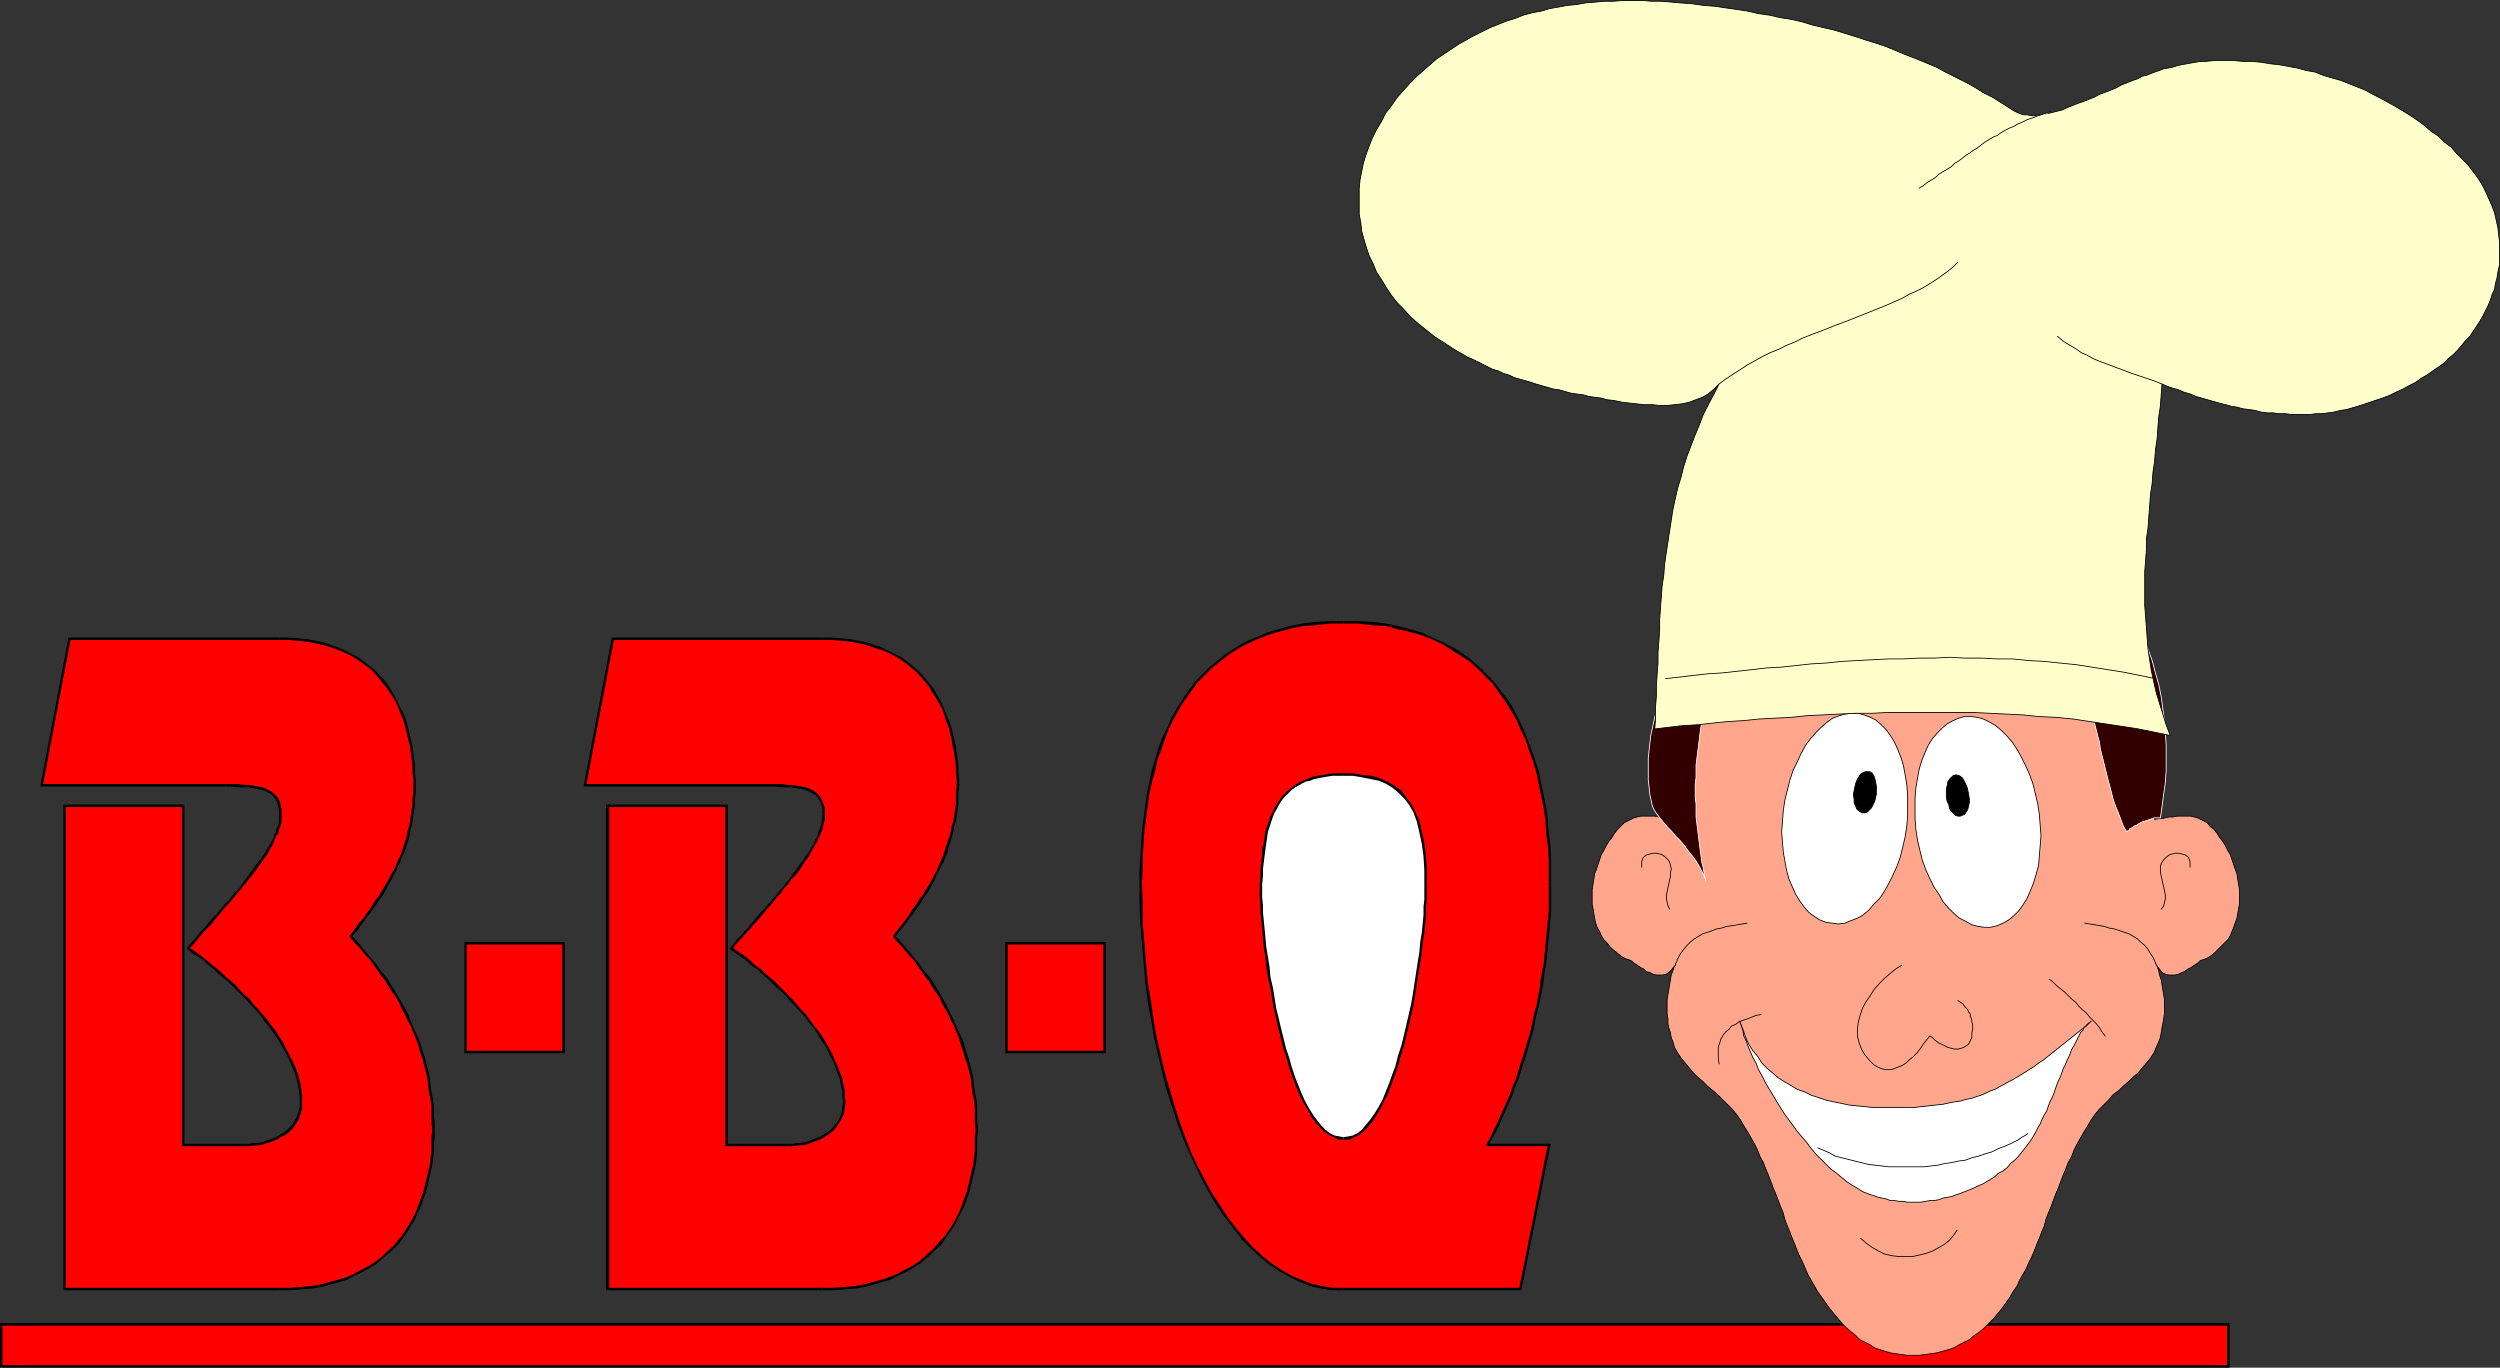
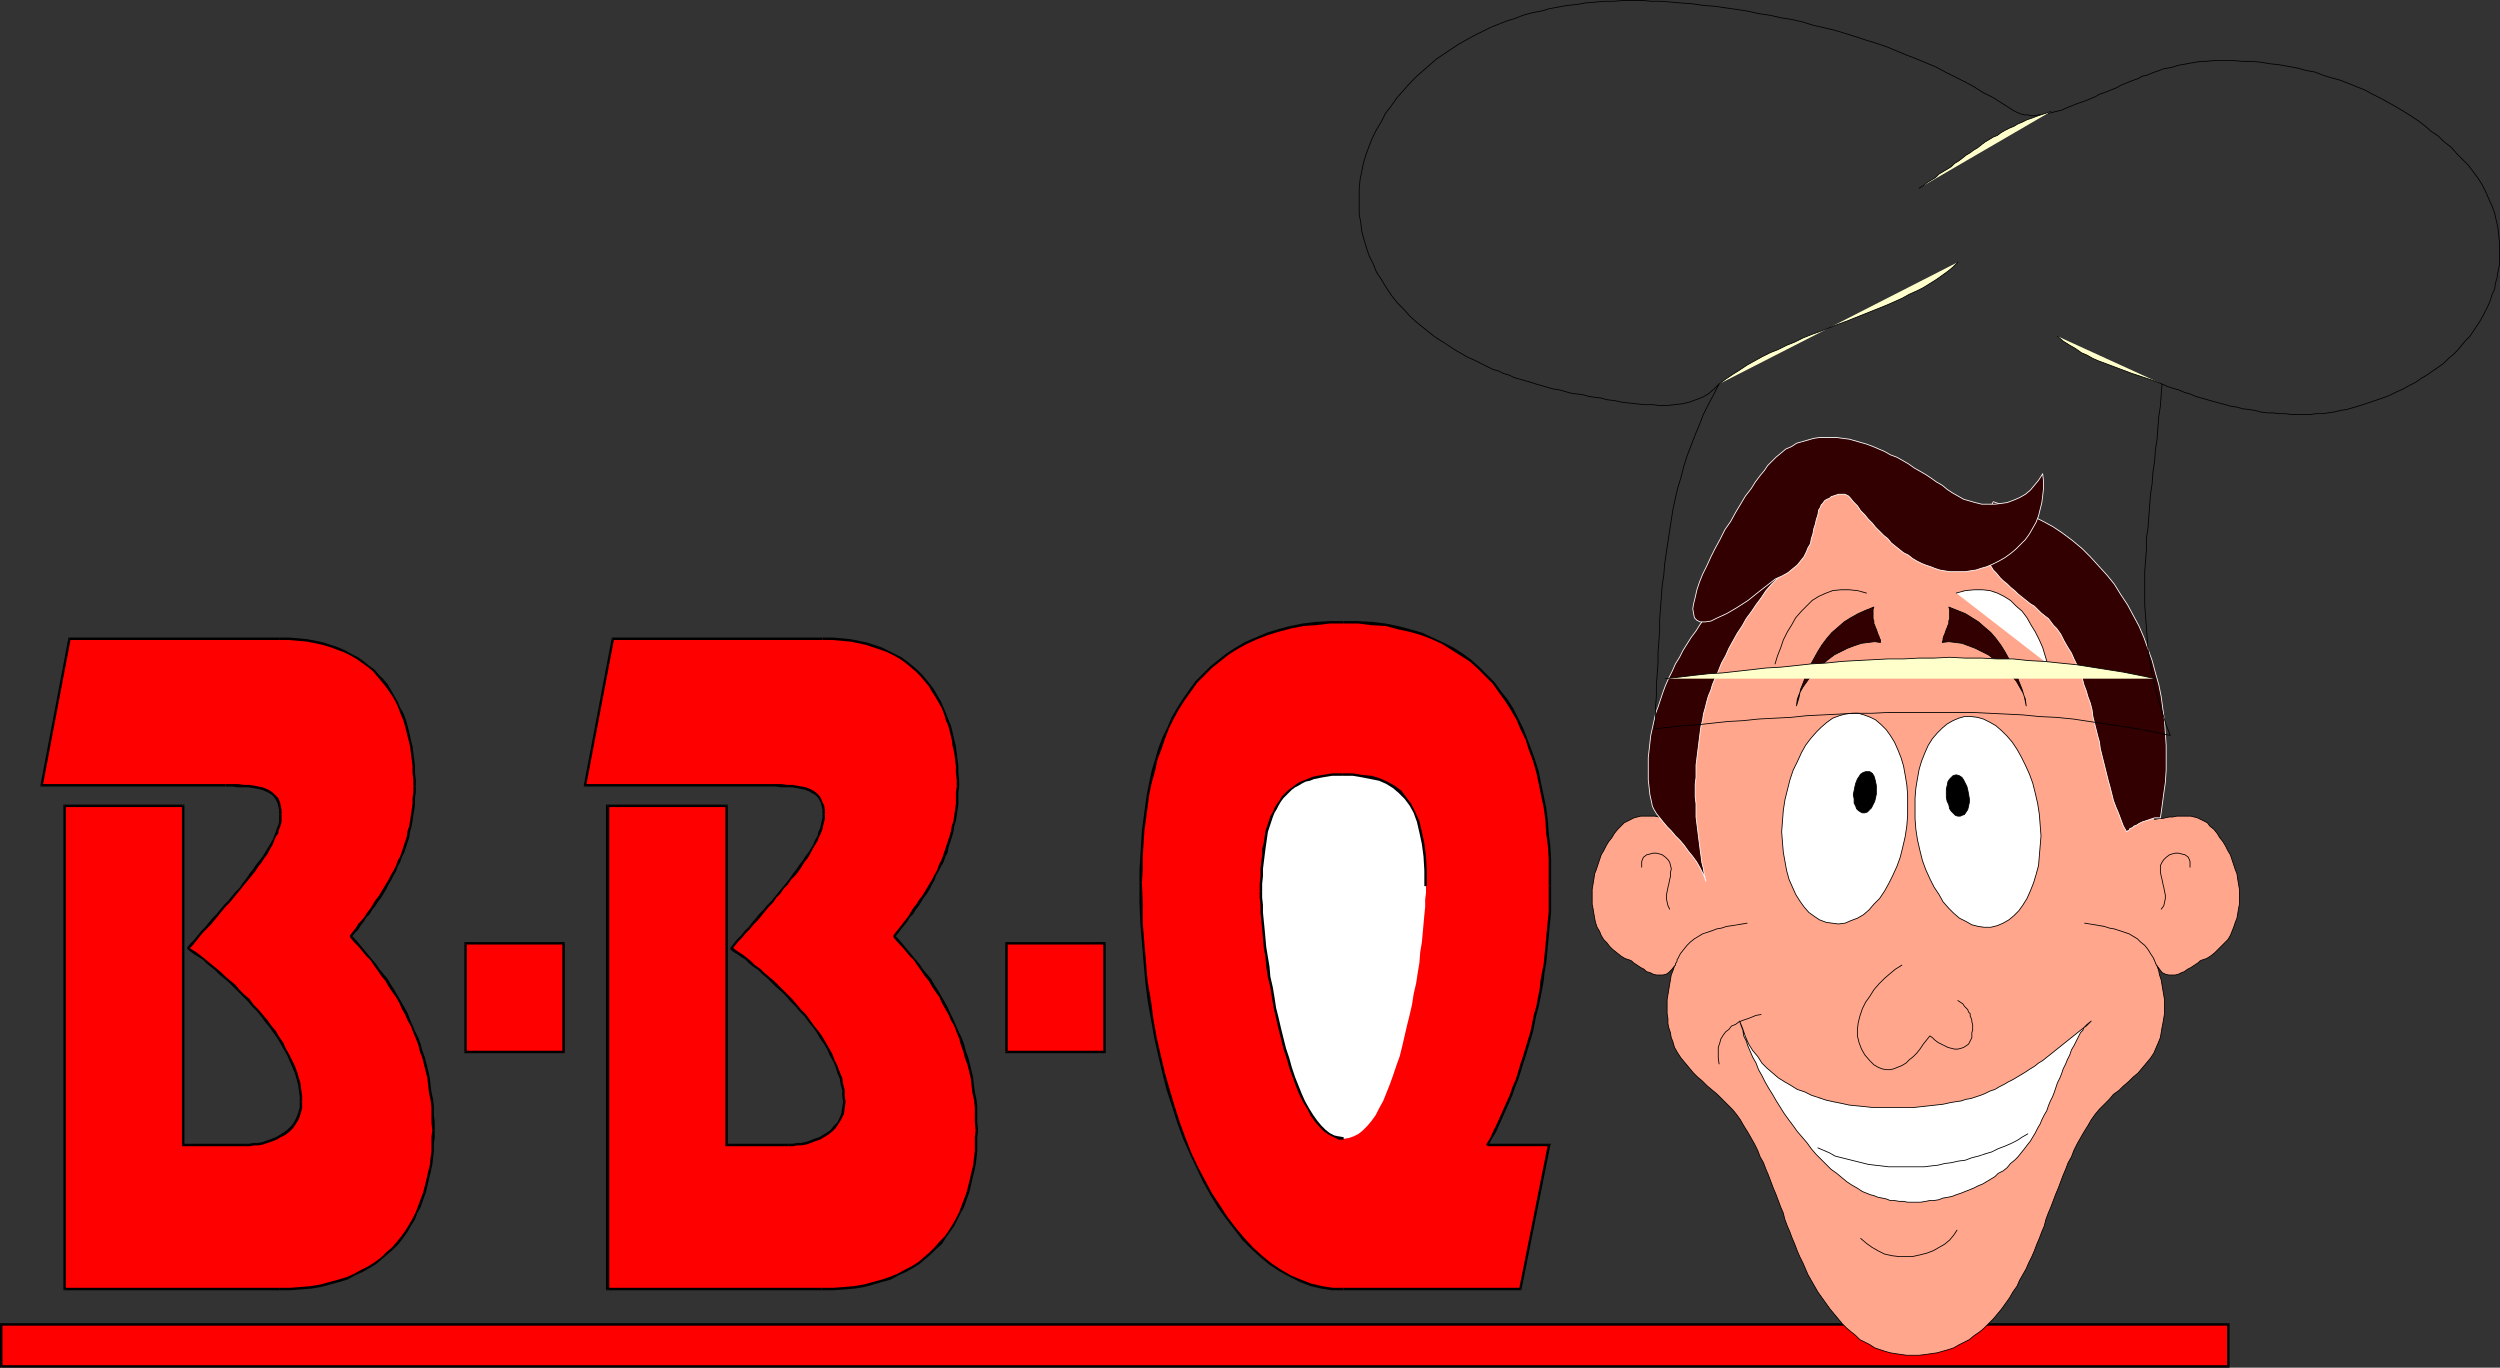
<svg xmlns="http://www.w3.org/2000/svg" xmlns:ns1="http://sodipodi.sourceforge.net/DTD/sodipodi-0.dtd" xmlns:ns2="http://www.inkscape.org/namespaces/inkscape" version="1.0" width="129.83mm" height="71.025mm" id="svg108" ns1:docname="Barbeque Cartoon.wmf">
  <rect width="100%" height="100%" fill="#333333" stroke="none" />
  <ns1:namedview id="namedview108" pagecolor="#ffffff" bordercolor="#000000" borderopacity="0.25" ns2:showpageshadow="2" ns2:pageopacity="0.0" ns2:pagecheckerboard="0" ns2:deskcolor="#d1d1d1" ns2:document-units="mm" />
  <defs id="defs1">
    <pattern id="WMFhbasepattern" patternUnits="userSpaceOnUse" width="6" height="6" x="0" y="0" />
  </defs>
  <path style="fill:#ff0000;fill-opacity:1;fill-rule:evenodd;stroke:none" d="M 437.289,268.279 V 260.039 H 0.323 v 8.24 z" id="path1" />
  <path style="fill:#000000;fill-opacity:1;fill-rule:evenodd;stroke:none" d="m 437.289,260.201 -0.162,-0.162 v 8.24 h 0.485 V 260.039 l -0.323,-0.323 0.323,0.323 v -0.323 h -0.323 z" id="path2" />
  <path style="fill:#000000;fill-opacity:1;fill-rule:evenodd;stroke:none" d="m 0.485,260.039 -0.162,0.162 H 437.289 v -0.485 H 0.323 L 0,260.039 0.323,259.716 H 0 v 0.323 z" id="path3" />
  <path style="fill:#000000;fill-opacity:1;fill-rule:evenodd;stroke:none" d="m 0.323,267.956 0.162,0.323 V 260.039 H 0 v 8.24 L 0.323,268.44 0,268.279 v 0.162 h 0.323 z" id="path4" />
  <path style="fill:#000000;fill-opacity:1;fill-rule:evenodd;stroke:none" d="m 437.128,268.279 0.162,-0.323 H 0.323 v 0.485 H 437.289 l 0.323,-0.162 -0.323,0.162 h 0.323 v -0.162 z" id="path5" />
  <path style="fill:#ffa68c;fill-opacity:1;fill-rule:evenodd;stroke:none" d="m 373.134,103.806 0.808,0.162 h 0.808 l 0.808,0.162 h 0.97 l 1.131,0.162 1.131,0.162 1.131,0.162 1.131,0.162 h 1.293 l 1.131,0.162 1.293,0.162 1.293,0.162 1.293,0.323 1.293,0.162 1.293,0.162 1.293,0.162 3.07,0.646 2.747,0.969 2.586,1.131 2.586,1.293 2.262,1.454 2.101,1.616 1.939,1.777 1.778,2.1 1.616,1.939 1.454,2.262 1.293,2.262 1.293,2.262 1.131,2.423 0.97,2.423 0.808,2.423 0.808,2.423 0.646,2.423 0.485,2.423 0.485,2.423 0.485,2.262 0.323,2.1 0.162,2.1 0.323,1.939 0.162,1.939 v 1.616 l 0.162,1.454 v 1.454 1.131 0.808 0.646 0.485 0.162 l 0.808,-0.162 h 0.646 l 0.646,-0.162 0.808,-0.162 h 0.646 l 0.808,-0.162 h 0.646 0.646 0.808 0.646 l 0.646,0.162 0.646,0.162 0.646,0.323 0.646,0.323 0.646,0.323 0.485,0.646 0.808,0.646 0.646,0.808 0.485,0.808 0.646,0.808 0.485,0.808 0.485,0.969 0.485,0.808 0.323,0.969 0.323,0.969 0.323,0.969 0.323,0.808 0.162,1.131 0.162,0.969 0.162,0.969 v 0.969 0.969 0.969 l -0.162,0.808 -0.162,0.969 -0.162,0.969 -0.323,0.808 -0.323,0.969 -0.323,0.808 -0.323,0.808 -0.485,0.808 -0.646,0.646 -0.646,0.646 -0.646,0.646 -0.646,0.646 -0.808,0.646 -0.808,0.485 -0.97,0.323 -0.323,0.162 -0.323,0.323 -0.485,0.323 -0.485,0.323 -0.485,0.323 -0.646,0.323 -0.646,0.485 -0.485,0.162 -0.646,0.323 -0.646,0.162 h -0.646 -0.646 l -0.646,-0.162 -0.646,-0.323 -0.485,-0.646 -0.485,-0.646 0.323,0.969 0.162,0.808 0.323,0.969 0.162,0.969 0.162,0.969 0.162,0.969 0.162,0.969 v 0.969 0.808 0.969 l -0.162,0.969 -0.162,0.969 -0.162,0.808 -0.162,0.969 -0.162,0.969 -0.323,0.808 -0.485,1.131 -0.485,1.131 -0.646,0.969 -0.808,0.969 -0.808,0.969 -0.808,0.969 -0.97,0.808 -0.808,0.808 -1.131,0.969 -0.808,0.808 -1.131,0.808 -0.808,0.969 -0.97,0.969 -0.97,0.969 -0.808,0.969 -0.808,1.131 -0.646,1.131 -0.808,1.293 -0.646,1.131 -0.646,1.131 -0.646,1.293 -0.485,1.293 -0.646,1.131 -0.485,1.293 -0.485,1.131 -0.485,1.293 -0.485,1.293 -0.485,1.131 -0.485,1.293 -0.485,1.293 -0.485,1.131 -0.485,1.293 -0.323,1.293 -0.485,1.131 -0.485,1.293 -0.485,1.131 -0.485,1.293 -0.485,1.131 -0.646,1.293 -0.485,1.131 -0.646,1.131 -0.646,1.131 -0.485,1.131 -0.808,1.131 -0.646,1.131 -0.808,1.131 -0.808,1.131 -0.808,0.969 -0.808,0.969 -0.97,0.969 -0.808,0.808 -0.97,0.808 -0.97,0.646 -0.97,0.808 -0.97,0.485 -0.97,0.485 -1.131,0.646 -0.97,0.323 -1.131,0.323 -1.131,0.323 -1.131,0.162 -1.131,0.162 -1.293,0.162 h -1.131 -1.293 l -1.131,-0.162 -1.131,-0.162 -0.97,-0.162 -1.131,-0.323 -0.97,-0.323 -0.97,-0.323 -0.97,-0.646 -0.97,-0.485 -0.97,-0.485 -0.808,-0.808 -0.808,-0.646 -0.97,-0.808 -0.808,-0.808 -0.808,-0.969 -0.808,-0.969 -0.808,-0.969 -0.808,-1.131 -0.808,-1.131 -0.808,-1.131 -0.646,-1.131 -0.646,-1.131 -0.646,-1.131 -0.485,-1.131 -0.485,-1.131 -0.646,-1.293 -0.485,-1.131 -0.485,-1.293 -0.485,-1.131 -0.485,-1.293 -0.485,-1.131 -0.485,-1.293 -0.323,-1.293 -0.485,-1.131 -0.485,-1.293 -0.485,-1.293 -0.485,-1.131 -0.485,-1.293 -0.485,-1.293 -0.485,-1.131 -0.485,-1.293 -0.646,-1.131 -0.485,-1.293 -0.646,-1.293 -0.646,-1.131 -0.646,-1.131 -0.808,-1.293 -0.646,-1.131 -0.808,-1.131 -0.808,-0.969 -0.97,-0.969 -0.97,-0.969 -0.97,-0.969 -0.97,-0.808 -0.97,-0.808 -0.97,-0.969 -0.97,-0.808 -0.808,-0.808 -0.808,-0.969 -0.808,-0.969 -0.808,-0.969 -0.646,-0.969 -0.646,-1.131 -0.323,-1.131 -0.323,-0.808 -0.162,-0.969 -0.323,-0.969 -0.162,-0.808 v -0.969 l -0.162,-0.969 v -0.969 -0.808 -0.969 l 0.162,-0.969 0.162,-0.969 0.162,-0.969 0.162,-0.969 0.162,-0.969 0.323,-0.808 0.323,-0.969 -0.485,0.646 -0.646,0.646 -0.485,0.323 -0.646,0.162 h -0.646 -0.646 l -0.646,-0.162 -0.646,-0.323 -0.646,-0.162 -0.485,-0.485 -0.646,-0.323 -0.485,-0.323 -0.485,-0.323 -0.485,-0.323 -0.323,-0.323 -0.323,-0.162 -0.97,-0.323 -0.808,-0.485 -0.808,-0.646 -0.808,-0.646 -0.646,-0.646 -0.485,-0.646 -0.646,-0.646 -0.485,-0.808 -0.323,-0.808 -0.485,-0.808 -0.323,-0.969 -0.162,-0.808 -0.162,-0.969 -0.162,-0.969 -0.162,-0.808 v -0.969 -0.969 -0.969 l 0.162,-0.969 0.162,-0.969 0.162,-1.131 0.323,-0.808 0.323,-0.969 0.323,-0.969 0.323,-0.969 0.485,-0.808 0.485,-0.969 0.485,-0.808 0.646,-0.808 0.485,-0.808 0.646,-0.808 0.646,-0.646 0.646,-0.646 0.646,-0.323 0.646,-0.323 0.646,-0.323 0.646,-0.162 0.646,-0.162 h 0.646 0.808 0.646 0.646 l 0.808,0.162 h 0.646 l 0.808,0.162 0.646,0.162 h 0.646 l 0.808,0.162 v -0.162 -0.646 -0.808 -1.131 -1.293 l 0.162,-1.777 0.162,-1.777 v -2.1 l 0.323,-2.262 0.162,-2.423 0.323,-2.585 0.485,-2.747 0.485,-2.747 0.485,-2.908 0.646,-3.07 0.808,-2.908 0.808,-3.07 0.808,-2.908 1.131,-2.908 1.131,-3.07 1.293,-2.747 1.293,-2.747 1.616,-2.747 1.616,-2.423 1.939,-2.423 1.939,-2.1 2.101,-2.1 2.262,-1.777 2.586,-1.454 2.586,-1.293 2.909,-0.969 3.07,-0.646 h 0.808 l 0.808,0.162 0.646,0.485 0.808,0.646 0.808,0.646 0.646,0.969 0.646,0.808 0.646,0.969 0.646,0.969 0.646,0.969 0.646,0.808 0.646,0.808 0.646,0.646 0.646,0.485 0.485,0.323 z" id="path6" />
  <path style="fill:none;stroke:#000000;stroke-width:0.162px;stroke-linecap:round;stroke-linejoin:round;stroke-miterlimit:4;stroke-dasharray:none;stroke-opacity:1" d="m 373.134,103.806 v 0 l 0.808,0.162 h 0.808 l 0.808,0.162 h 0.97 l 1.131,0.162 1.131,0.162 1.131,0.162 1.131,0.162 h 1.293 l 1.131,0.162 1.293,0.162 1.293,0.162 1.293,0.323 1.293,0.162 1.293,0.162 1.293,0.162 v 0 l 3.07,0.646 2.747,0.969 2.586,1.131 2.586,1.293 2.262,1.454 2.101,1.616 1.939,1.777 1.778,2.1 1.616,1.939 1.454,2.262 1.293,2.262 1.293,2.262 1.131,2.423 0.97,2.423 0.808,2.423 0.808,2.423 0.646,2.423 0.485,2.423 0.485,2.423 0.485,2.262 0.323,2.1 0.162,2.1 0.323,1.939 0.162,1.939 v 1.616 l 0.162,1.454 v 1.454 1.131 0.808 0.646 0.485 0.162 0 l 0.808,-0.162 h 0.646 l 0.646,-0.162 0.808,-0.162 h 0.646 l 0.808,-0.162 h 0.646 0.646 0.808 0.646 l 0.646,0.162 0.646,0.162 0.646,0.323 0.646,0.323 0.646,0.323 0.485,0.646 v 0 l 0.808,0.646 0.646,0.808 0.485,0.808 0.646,0.808 0.485,0.808 0.485,0.969 0.485,0.808 0.323,0.969 0.323,0.969 0.323,0.969 0.323,0.808 0.162,1.131 0.162,0.969 0.162,0.969 v 0.969 0.969 0.969 l -0.162,0.808 -0.162,0.969 -0.162,0.969 -0.323,0.808 -0.323,0.969 -0.323,0.808 -0.323,0.808 -0.485,0.808 -0.646,0.646 -0.646,0.646 -0.646,0.646 -0.646,0.646 -0.808,0.646 -0.808,0.485 -0.97,0.323 v 0 l -0.323,0.162 -0.323,0.323 -0.485,0.323 -0.485,0.323 -0.485,0.323 -0.646,0.323 -0.646,0.485 -0.485,0.162 -0.646,0.323 -0.646,0.162 h -0.646 -0.646 l -0.646,-0.162 -0.646,-0.323 -0.485,-0.646 -0.485,-0.646 v 0 l 0.323,0.969 0.162,0.808 0.323,0.969 0.162,0.969 0.162,0.969 0.162,0.969 0.162,0.969 v 0.969 0.808 0.969 l -0.162,0.969 -0.162,0.969 -0.162,0.808 -0.162,0.969 -0.162,0.969 -0.323,0.808 v 0 l -0.485,1.131 -0.485,1.131 -0.646,0.969 -0.808,0.969 -0.808,0.969 -0.808,0.969 -0.97,0.808 -0.808,0.808 -1.131,0.969 -0.808,0.808 -1.131,0.808 -0.808,0.969 -0.97,0.969 -0.97,0.969 -0.808,0.969 -0.808,1.131 v 0 l -0.646,1.131 -0.808,1.293 -0.646,1.131 -0.646,1.131 -0.646,1.293 -0.485,1.293 -0.646,1.131 -0.485,1.293 -0.485,1.131 -0.485,1.293 -0.485,1.293 -0.485,1.131 -0.485,1.293 -0.485,1.293 -0.485,1.131 -0.485,1.293 -0.323,1.293 -0.485,1.131 -0.485,1.293 -0.485,1.131 -0.485,1.293 -0.485,1.131 -0.646,1.293 -0.485,1.131 -0.646,1.131 -0.646,1.131 -0.485,1.131 -0.808,1.131 -0.646,1.131 -0.808,1.131 -0.808,1.131 -0.808,0.969 v 0 l -0.808,0.969 -0.97,0.969 -0.808,0.808 -0.97,0.808 -0.97,0.646 -0.97,0.808 -0.97,0.485 -0.97,0.485 -1.131,0.646 -0.97,0.323 -1.131,0.323 -1.131,0.323 -1.131,0.162 -1.131,0.162 -1.293,0.162 h -1.131 v 0 h -1.293 l -1.131,-0.162 -1.131,-0.162 -0.97,-0.162 -1.131,-0.323 -0.97,-0.323 -0.97,-0.323 -0.97,-0.646 -0.97,-0.485 -0.97,-0.485 -0.808,-0.808 -0.808,-0.646 -0.97,-0.808 -0.808,-0.808 -0.808,-0.969 -0.808,-0.969 v 0 l -0.808,-0.969 -0.808,-1.131 -0.808,-1.131 -0.808,-1.131 -0.646,-1.131 -0.646,-1.131 -0.646,-1.131 -0.485,-1.131 -0.485,-1.131 -0.646,-1.293 -0.485,-1.131 -0.485,-1.293 -0.485,-1.131 -0.485,-1.293 -0.485,-1.131 -0.485,-1.293 -0.323,-1.293 -0.485,-1.131 -0.485,-1.293 -0.485,-1.293 -0.485,-1.131 -0.485,-1.293 -0.485,-1.293 -0.485,-1.131 -0.485,-1.293 -0.646,-1.131 -0.485,-1.293 -0.646,-1.293 -0.646,-1.131 -0.646,-1.131 -0.808,-1.293 -0.646,-1.131 v 0 l -0.808,-1.131 -0.808,-0.969 -0.97,-0.969 -0.97,-0.969 -0.97,-0.969 -0.97,-0.808 -0.97,-0.808 -0.97,-0.969 -0.97,-0.808 -0.808,-0.808 -0.808,-0.969 -0.808,-0.969 -0.808,-0.969 -0.646,-0.969 -0.646,-1.131 -0.323,-1.131 v 0 l -0.323,-0.808 -0.162,-0.969 -0.323,-0.969 -0.162,-0.808 v -0.969 l -0.162,-0.969 v -0.969 -0.808 -0.969 l 0.162,-0.969 0.162,-0.969 0.162,-0.969 0.162,-0.969 0.162,-0.969 0.323,-0.808 0.323,-0.969 v 0 l -0.485,0.646 -0.646,0.646 -0.485,0.323 -0.646,0.162 h -0.646 -0.646 l -0.646,-0.162 -0.646,-0.323 -0.646,-0.162 -0.485,-0.485 -0.646,-0.323 -0.485,-0.323 -0.485,-0.323 -0.485,-0.323 -0.323,-0.323 -0.323,-0.162 v 0 l -0.97,-0.323 -0.808,-0.485 -0.808,-0.646 -0.808,-0.646 -0.646,-0.646 -0.485,-0.646 -0.646,-0.646 -0.485,-0.808 -0.323,-0.808 -0.485,-0.808 -0.323,-0.969 -0.162,-0.808 -0.162,-0.969 -0.162,-0.969 -0.162,-0.808 v -0.969 -0.969 -0.969 l 0.162,-0.969 0.162,-0.969 0.162,-1.131 0.323,-0.808 0.323,-0.969 0.323,-0.969 0.323,-0.969 0.485,-0.808 0.485,-0.969 0.485,-0.808 0.646,-0.808 0.485,-0.808 0.646,-0.808 0.646,-0.646 v 0 l 0.646,-0.646 0.646,-0.323 0.646,-0.323 0.646,-0.323 0.646,-0.162 0.646,-0.162 h 0.646 0.808 0.646 0.646 l 0.808,0.162 h 0.646 l 0.808,0.162 0.646,0.162 h 0.646 l 0.808,0.162 v 0 -0.162 -0.646 -0.808 -1.131 -1.293 l 0.162,-1.777 0.162,-1.777 v -2.1 l 0.323,-2.262 0.162,-2.423 0.323,-2.585 0.485,-2.747 0.485,-2.747 0.485,-2.908 0.646,-3.07 0.808,-2.908 0.808,-3.07 0.808,-2.908 1.131,-2.908 1.131,-3.07 1.293,-2.747 1.293,-2.747 1.616,-2.747 1.616,-2.423 1.939,-2.423 1.939,-2.1 2.101,-2.1 2.262,-1.777 2.586,-1.454 2.586,-1.293 2.909,-0.969 3.07,-0.646 v 0 h 0.808 l 0.808,0.162 0.646,0.485 0.808,0.646 0.808,0.646 0.646,0.969 0.646,0.808 0.646,0.969 0.646,0.969 0.646,0.969 0.646,0.808 0.646,0.808 0.646,0.646 0.646,0.485 0.485,0.323 h 0.646" id="path7" />
  <path style="fill:none;stroke:#000000;stroke-width:0.162px;stroke-linecap:round;stroke-linejoin:round;stroke-miterlimit:4;stroke-dasharray:none;stroke-opacity:1" d="m 328.694,189.597 v 0 l 0.162,-0.162 v -0.162 -0.162 l 0.162,-0.162 0.162,-0.323 v -0.162 -0.162 l 0.162,-0.162 v 0 l 0.485,-0.969 0.646,-0.808 0.646,-0.808 0.646,-0.646 0.808,-0.646 0.808,-0.485 0.808,-0.485 0.97,-0.323 0.97,-0.323 0.808,-0.323 0.97,-0.162 0.97,-0.323 1.131,-0.162 0.97,-0.162 0.97,-0.162 0.97,-0.162" id="path8" />
  <path style="fill:none;stroke:#000000;stroke-width:0.162px;stroke-linecap:round;stroke-linejoin:round;stroke-miterlimit:4;stroke-dasharray:none;stroke-opacity:1" d="m 322.23,170.209 v 0 -1.131 l 0.323,-0.808 0.646,-0.485 0.646,-0.162 0.646,-0.162 h 0.646 l 0.646,0.162 0.485,0.162 v 0 l 0.646,0.485 0.485,0.485 0.323,0.485 0.162,0.646 0.162,0.646 -0.162,0.646 v 0.808 l -0.162,0.646 -0.162,0.808 -0.162,0.646 -0.162,0.808 -0.162,0.808 v 0.646 l 0.162,0.808 0.162,0.646 0.323,0.646" id="path9" />
  <path style="fill:#ffffff;fill-opacity:1;fill-rule:evenodd;stroke:none" d="m 341.46,200.421 0.646,1.616 0.485,1.454 0.646,1.454 0.808,1.293 0.97,1.131 0.808,1.293 0.97,0.969 1.131,0.969 1.131,0.969 1.293,0.808 1.131,0.646 1.293,0.808 1.454,0.485 1.293,0.646 1.454,0.485 1.454,0.485 1.454,0.323 1.616,0.323 1.454,0.323 1.616,0.162 1.616,0.162 1.454,0.162 h 1.616 1.616 1.454 1.616 1.616 l 1.454,-0.162 1.454,-0.162 1.454,-0.162 1.454,-0.162 1.454,-0.323 0.97,-0.162 1.131,-0.162 0.97,-0.323 0.97,-0.162 0.97,-0.323 0.97,-0.323 0.808,-0.323 0.97,-0.485 0.97,-0.323 0.808,-0.485 0.97,-0.485 0.808,-0.485 0.97,-0.485 0.808,-0.485 0.808,-0.485 0.808,-0.485 0.97,-0.646 0.808,-0.485 0.808,-0.646 0.808,-0.485 0.808,-0.646 0.808,-0.646 0.808,-0.646 0.808,-0.646 0.808,-0.646 0.808,-0.646 0.808,-0.646 0.808,-0.646 0.808,-0.646 0.808,-0.646 0.646,-0.646 0.808,-0.646 -0.485,0.485 -0.485,0.485 -0.485,0.323 -0.162,0.485 -0.323,0.323 -0.162,0.162 -0.162,0.323 -0.162,0.323 -0.485,0.969 -0.485,0.969 -0.485,0.808 -0.323,0.969 -0.485,0.969 -0.323,0.808 -0.485,0.969 -0.323,0.969 -0.323,0.808 -0.485,0.969 -0.323,0.969 -0.323,0.969 -0.323,0.808 -0.485,0.969 -0.323,0.808 -0.323,0.969 -0.485,0.808 -0.485,0.969 -0.323,0.808 -0.485,0.808 -0.485,0.969 -0.485,0.808 -0.485,0.808 -0.646,0.808 -0.485,0.646 -0.646,0.808 -0.646,0.808 -0.646,0.646 -0.808,0.646 -0.646,0.808 -0.808,0.646 -0.97,0.485 -0.646,0.646 -0.808,0.485 -0.808,0.485 -0.808,0.485 -0.808,0.323 -0.97,0.485 -0.808,0.323 -0.808,0.323 -0.808,0.323 -0.97,0.323 -0.808,0.323 -0.808,0.162 -0.97,0.162 -0.808,0.323 -0.97,0.162 h -0.808 l -0.808,0.162 -0.97,0.162 h -0.808 -0.97 -0.808 l -0.808,-0.162 h -0.808 l -0.97,-0.162 h -0.808 l -0.808,-0.323 -0.808,-0.162 -0.808,-0.162 -0.808,-0.323 -0.646,-0.162 -0.808,-0.323 -0.808,-0.323 -0.97,-0.646 -1.131,-0.646 -0.97,-0.646 -0.97,-0.808 -0.97,-0.808 -1.131,-0.808 -0.97,-0.969 -0.97,-0.969 -0.97,-0.969 -0.97,-1.131 -0.808,-1.131 -0.97,-1.131 -0.97,-1.131 -0.808,-1.131 -0.97,-1.293 -0.808,-1.131 -0.808,-1.293 -0.808,-1.293 -0.646,-1.131 -0.808,-1.293 -0.646,-1.131 -0.646,-1.293 -0.646,-1.131 -0.485,-1.293 -0.646,-1.131 -0.485,-1.131 -0.485,-1.131 -0.323,-0.969 -0.485,-0.969 -0.162,-1.131 -0.323,-0.808 z" id="path10" />
  <path style="fill:none;stroke:#000000;stroke-width:0.162px;stroke-linecap:round;stroke-linejoin:round;stroke-miterlimit:4;stroke-dasharray:none;stroke-opacity:1" d="m 341.46,200.421 v 0 l 0.646,1.616 0.485,1.454 0.646,1.454 0.808,1.293 0.97,1.131 0.808,1.293 0.97,0.969 1.131,0.969 1.131,0.969 1.293,0.808 1.131,0.646 1.293,0.808 1.454,0.485 1.293,0.646 1.454,0.485 1.454,0.485 1.454,0.323 1.616,0.323 1.454,0.323 1.616,0.162 1.616,0.162 1.454,0.162 h 1.616 1.616 1.454 1.616 1.616 l 1.454,-0.162 1.454,-0.162 1.454,-0.162 1.454,-0.162 1.454,-0.323 v 0 l 0.97,-0.162 1.131,-0.162 0.97,-0.323 0.97,-0.162 0.97,-0.323 0.97,-0.323 0.808,-0.323 0.97,-0.485 0.97,-0.323 0.808,-0.485 0.97,-0.485 0.808,-0.485 0.97,-0.485 0.808,-0.485 0.808,-0.485 0.808,-0.485 0.97,-0.646 0.808,-0.485 0.808,-0.646 0.808,-0.485 0.808,-0.646 0.808,-0.646 0.808,-0.646 0.808,-0.646 0.808,-0.646 0.808,-0.646 0.808,-0.646 0.808,-0.646 0.808,-0.646 0.808,-0.646 0.646,-0.646 0.808,-0.646 v 0 l -0.485,0.485 -0.485,0.485 -0.485,0.323 -0.162,0.485 -0.323,0.323 -0.162,0.162 -0.162,0.323 -0.162,0.323 v 0 l -0.485,0.969 -0.485,0.969 -0.485,0.808 -0.323,0.969 -0.485,0.969 -0.323,0.808 -0.485,0.969 -0.323,0.969 -0.323,0.808 -0.485,0.969 -0.323,0.969 -0.323,0.969 -0.323,0.808 -0.485,0.969 -0.323,0.808 -0.323,0.969 -0.485,0.808 -0.485,0.969 -0.323,0.808 -0.485,0.808 -0.485,0.969 -0.485,0.808 -0.485,0.808 -0.646,0.808 -0.485,0.646 -0.646,0.808 -0.646,0.808 -0.646,0.646 -0.808,0.646 -0.646,0.808 -0.808,0.646 -0.97,0.485 v 0 l -0.646,0.646 -0.808,0.485 -0.808,0.485 -0.808,0.485 -0.808,0.323 -0.97,0.485 -0.808,0.323 -0.808,0.323 -0.808,0.323 -0.97,0.323 -0.808,0.323 -0.808,0.162 -0.97,0.162 -0.808,0.323 -0.97,0.162 h -0.808 l -0.808,0.162 -0.97,0.162 h -0.808 -0.97 -0.808 l -0.808,-0.162 h -0.808 l -0.97,-0.162 h -0.808 l -0.808,-0.323 -0.808,-0.162 -0.808,-0.162 -0.808,-0.323 -0.646,-0.162 -0.808,-0.323 -0.808,-0.323 v 0 l -0.97,-0.646 -1.131,-0.646 -0.97,-0.646 -0.97,-0.808 -0.97,-0.808 -1.131,-0.808 -0.97,-0.969 -0.97,-0.969 -0.97,-0.969 -0.97,-1.131 -0.808,-1.131 -0.97,-1.131 -0.97,-1.131 -0.808,-1.131 -0.97,-1.293 -0.808,-1.131 -0.808,-1.293 -0.808,-1.293 -0.646,-1.131 -0.808,-1.293 -0.646,-1.131 -0.646,-1.293 -0.646,-1.131 -0.485,-1.293 -0.646,-1.131 -0.485,-1.131 -0.485,-1.131 -0.323,-0.969 -0.485,-0.969 -0.162,-1.131 -0.323,-0.808 -0.323,-0.969" id="path11" />
  <path style="fill:none;stroke:#000000;stroke-width:0.162px;stroke-linecap:round;stroke-linejoin:round;stroke-miterlimit:4;stroke-dasharray:none;stroke-opacity:1" d="m 337.42,208.823 v 0 l -0.162,-1.131 v -1.131 -0.969 l 0.323,-0.969 0.162,-0.646 0.485,-0.808 0.485,-0.646 0.646,-0.485 0.485,-0.646 0.808,-0.323 0.646,-0.485 0.808,-0.323 0.97,-0.323 0.808,-0.323 0.808,-0.323 0.97,-0.162" id="path12" />
-   <path style="fill:none;stroke:#000000;stroke-width:0.162px;stroke-linecap:round;stroke-linejoin:round;stroke-miterlimit:4;stroke-dasharray:none;stroke-opacity:1" d="m 402.222,192.182 v 0 l 0.808,0.646 0.646,0.646 0.808,0.646 0.808,0.646 0.646,0.646 0.646,0.646 0.808,0.646 0.646,0.808 0.646,0.646 0.808,0.646 0.646,0.808 0.646,0.646 0.646,0.646 0.646,0.808 0.485,0.808 0.646,0.808" id="path13" />
  <path style="fill:none;stroke:#000000;stroke-width:0.162px;stroke-linecap:round;stroke-linejoin:round;stroke-miterlimit:4;stroke-dasharray:none;stroke-opacity:1" d="m 384.284,196.382 v 0 l 0.485,0.323 0.485,0.323 0.323,0.485 0.323,0.323 0.323,0.323 0.162,0.485 0.323,0.323 v 0.485 l 0.162,0.323 0.162,0.485 v 0.323 l 0.162,0.485 v 0.323 0.485 0.323 l -0.162,0.485 v 0 0.969 l -0.323,0.646 -0.323,0.646 -0.485,0.323 -0.485,0.323 -0.485,0.162 -0.646,0.162 h -0.646 l -0.646,-0.162 -0.646,-0.162 -0.646,-0.323 -0.646,-0.323 -0.646,-0.323 -0.646,-0.485 -0.485,-0.485 -0.485,-0.323 v 0 l -0.646,0.808 -0.646,0.808 -0.646,0.969 -0.646,0.808 -0.646,0.646 -0.808,0.646 -0.646,0.646 -0.808,0.485 -0.808,0.323 -0.808,0.323 -0.646,0.162 h -0.808 l -0.808,-0.162 -0.808,-0.323 -0.808,-0.485 -0.808,-0.808 v 0 l -0.97,-1.131 -0.646,-1.131 -0.485,-1.293 -0.323,-1.293 v -1.293 l 0.162,-1.293 0.323,-1.293 0.485,-1.454 0.646,-1.293 0.808,-1.131 0.808,-1.293 0.97,-1.131 1.131,-1.131 1.131,-0.969 0.97,-0.808 1.293,-0.808" id="path14" />
  <path style="fill:#ffffff;fill-opacity:1;fill-rule:evenodd;stroke:none" d="m 356.812,225.303 1.131,0.485 1.131,0.485 1.131,0.646 1.293,0.323 1.293,0.323 1.293,0.323 1.293,0.323 1.293,0.323 1.293,0.162 1.454,0.162 1.293,0.162 h 1.293 1.454 1.293 1.454 1.454 l 1.293,-0.162 1.454,-0.162 1.293,-0.323 1.293,-0.162 1.454,-0.323 1.293,-0.162 1.293,-0.485 1.293,-0.323 1.454,-0.485 1.131,-0.323 1.293,-0.646 1.293,-0.485 1.131,-0.485 1.293,-0.646 0.97,-0.646 1.131,-0.646 z" id="path15" />
  <path style="fill:none;stroke:#000000;stroke-width:0.162px;stroke-linecap:round;stroke-linejoin:round;stroke-miterlimit:4;stroke-dasharray:none;stroke-opacity:1" d="m 356.812,225.303 v 0 l 1.131,0.485 1.131,0.485 1.131,0.646 1.293,0.323 1.293,0.323 1.293,0.323 1.293,0.323 1.293,0.323 1.293,0.162 1.454,0.162 1.293,0.162 h 1.293 1.454 1.293 1.454 1.454 l 1.293,-0.162 1.454,-0.162 1.293,-0.323 1.293,-0.162 1.454,-0.323 1.293,-0.162 1.293,-0.485 1.293,-0.323 1.454,-0.485 1.131,-0.323 1.293,-0.646 1.293,-0.485 1.131,-0.485 1.293,-0.646 0.97,-0.646 1.131,-0.646" id="path16" />
  <path style="fill:none;stroke:#000000;stroke-width:0.162px;stroke-linecap:round;stroke-linejoin:round;stroke-miterlimit:4;stroke-dasharray:none;stroke-opacity:1" d="m 365.216,243.075 v 0 l 1.131,0.969 1.131,0.808 1.131,0.646 1.293,0.646 1.454,0.323 1.293,0.162 h 1.454 1.293 l 1.454,-0.323 1.293,-0.323 1.293,-0.485 1.131,-0.646 1.131,-0.646 0.97,-0.808 0.808,-0.969 0.646,-0.969" id="path17" />
  <path style="fill:#320000;fill-opacity:1;fill-rule:evenodd;stroke:none" d="m 352.611,138.542 0.162,-1.293 0.485,-1.293 0.646,-1.131 0.808,-1.131 0.808,-1.131 0.97,-1.131 1.131,-0.969 1.131,-0.969 1.293,-0.969 1.293,-0.646 1.293,-0.646 1.293,-0.485 1.454,-0.485 1.293,-0.162 1.293,-0.162 1.131,0.162 v -0.485 l -0.162,-0.323 -0.162,-0.485 -0.162,-0.323 -0.162,-0.485 -0.162,-0.485 -0.162,-0.323 -0.162,-0.485 -0.162,-0.323 v -0.485 l -0.162,-0.485 v -0.323 -0.485 -0.485 -0.485 l 0.162,-0.485 -1.616,0.646 -1.454,0.646 -1.454,0.808 -1.293,0.808 -1.293,1.131 -1.131,0.969 -0.97,1.131 -0.97,1.293 -0.808,1.293 -0.808,1.454 -0.808,1.454 -0.646,1.454 -0.485,1.454 -0.646,1.616 -0.323,1.616 z" id="path18" />
  <path style="fill:none;stroke:#000000;stroke-width:0.162px;stroke-linecap:round;stroke-linejoin:round;stroke-miterlimit:4;stroke-dasharray:none;stroke-opacity:1" d="m 352.611,138.542 v 0 l 0.162,-1.293 0.485,-1.293 0.646,-1.131 0.808,-1.131 0.808,-1.131 0.97,-1.131 1.131,-0.969 1.131,-0.969 1.293,-0.969 1.293,-0.646 1.293,-0.646 1.293,-0.485 1.454,-0.485 1.293,-0.162 1.293,-0.162 1.131,0.162 v 0 -0.485 l -0.162,-0.323 -0.162,-0.485 -0.162,-0.323 -0.162,-0.485 -0.162,-0.485 -0.162,-0.323 -0.162,-0.485 -0.162,-0.323 v -0.485 l -0.162,-0.485 v -0.323 -0.485 -0.485 -0.485 l 0.162,-0.485 v 0 l -1.616,0.646 -1.454,0.646 -1.454,0.808 -1.293,0.808 -1.293,1.131 -1.131,0.969 -0.97,1.131 -0.97,1.293 -0.808,1.293 -0.808,1.454 -0.808,1.454 -0.646,1.454 -0.485,1.454 -0.646,1.616 -0.323,1.616 -0.485,1.616" id="path19" />
-   <path style="fill:#ffffff;fill-opacity:1;fill-rule:evenodd;stroke:none" d="m 348.409,130.302 0.485,-1.616 0.646,-1.616 0.485,-1.454 0.808,-1.616 0.808,-1.293 0.808,-1.454 1.131,-1.293 0.97,-0.969 1.131,-1.131 1.293,-0.808 1.454,-0.646 1.293,-0.485 1.616,-0.162 h 1.616 l 1.616,0.162 1.778,0.485 z" id="path20" />
  <path style="fill:none;stroke:#000000;stroke-width:0.162px;stroke-linecap:round;stroke-linejoin:round;stroke-miterlimit:4;stroke-dasharray:none;stroke-opacity:1" d="m 348.409,130.302 v 0 l 0.485,-1.616 0.646,-1.616 0.485,-1.454 0.808,-1.616 0.808,-1.293 0.808,-1.454 1.131,-1.293 0.97,-0.969 1.131,-1.131 1.293,-0.808 1.454,-0.646 1.293,-0.485 1.616,-0.162 h 1.616 l 1.616,0.162 1.778,0.485" id="path21" />
  <path style="fill:#ffffff;fill-opacity:1;fill-rule:evenodd;stroke:none" d="m 359.56,181.195 1.293,0.162 1.293,-0.162 1.131,-0.485 1.293,-0.485 1.131,-0.646 1.131,-0.969 0.97,-1.131 1.131,-1.131 0.97,-1.454 0.808,-1.454 0.808,-1.616 0.808,-1.777 0.646,-1.777 0.485,-1.939 0.485,-2.1 0.323,-2.1 0.162,-2.1 v -2.1 -1.939 l -0.162,-1.939 -0.323,-1.939 -0.323,-1.777 -0.485,-1.616 -0.646,-1.616 -0.646,-1.454 -0.808,-1.293 -0.808,-1.131 -0.97,-0.969 -1.131,-0.969 -0.97,-0.485 -1.293,-0.485 -1.131,-0.323 h -1.293 l -1.293,0.162 -1.131,0.323 -1.293,0.485 -1.131,0.808 -1.131,0.969 -0.97,0.969 -1.131,1.293 -0.97,1.293 -0.808,1.454 -0.808,1.777 -0.808,1.616 -0.646,1.939 -0.485,1.939 -0.485,1.939 -0.323,2.1 -0.162,2.1 -0.162,2.1 0.162,2.1 0.162,1.939 0.323,1.777 0.323,1.777 0.485,1.777 0.646,1.454 0.646,1.454 0.808,1.293 0.808,1.131 0.97,1.131 1.131,0.808 0.97,0.646 1.293,0.485 z" id="path22" />
  <path style="fill:none;stroke:#000000;stroke-width:0.162px;stroke-linecap:round;stroke-linejoin:round;stroke-miterlimit:4;stroke-dasharray:none;stroke-opacity:1" d="m 359.56,181.195 v 0 l 1.293,0.162 1.293,-0.162 1.131,-0.485 1.293,-0.485 1.131,-0.646 1.131,-0.969 0.97,-1.131 1.131,-1.131 0.97,-1.454 0.808,-1.454 0.808,-1.616 0.808,-1.777 0.646,-1.777 0.485,-1.939 0.485,-2.1 0.323,-2.1 v 0 l 0.162,-2.1 v -2.1 -1.939 l -0.162,-1.939 -0.323,-1.939 -0.323,-1.777 -0.485,-1.616 -0.646,-1.616 -0.646,-1.454 -0.808,-1.293 -0.808,-1.131 -0.97,-0.969 -1.131,-0.969 -0.97,-0.485 -1.293,-0.485 -1.131,-0.323 v 0 h -1.293 l -1.293,0.162 -1.131,0.323 -1.293,0.485 -1.131,0.808 -1.131,0.969 -0.97,0.969 -1.131,1.293 -0.97,1.293 -0.808,1.454 -0.808,1.777 -0.808,1.616 -0.646,1.939 -0.485,1.939 -0.485,1.939 -0.323,2.1 v 0 l -0.162,2.1 -0.162,2.1 0.162,2.1 0.162,1.939 0.323,1.777 0.323,1.777 0.485,1.777 0.646,1.454 0.646,1.454 0.808,1.293 0.808,1.131 0.97,1.131 1.131,0.808 0.97,0.646 1.293,0.485 1.131,0.162" id="path23" />
  <path style="fill:#000000;fill-opacity:1;fill-rule:evenodd;stroke:none" d="m 365.539,159.546 h 0.485 l 0.485,-0.162 0.323,-0.323 0.485,-0.485 0.323,-0.646 0.323,-0.646 0.162,-0.646 0.162,-0.808 v -0.808 -0.808 l -0.162,-0.808 -0.162,-0.646 -0.162,-0.485 -0.323,-0.485 -0.485,-0.323 h -0.323 -0.485 l -0.485,0.162 -0.485,0.323 -0.323,0.485 -0.323,0.485 -0.323,0.808 -0.162,0.646 -0.162,0.808 -0.162,0.808 0.162,0.808 v 0.808 l 0.323,0.646 0.162,0.485 0.323,0.323 0.485,0.323 z" id="path24" />
  <path style="fill:none;stroke:#000000;stroke-width:0.162px;stroke-linecap:round;stroke-linejoin:round;stroke-miterlimit:4;stroke-dasharray:none;stroke-opacity:1" d="m 365.539,159.546 v 0 h 0.485 l 0.485,-0.162 0.323,-0.323 0.485,-0.485 0.323,-0.646 0.323,-0.646 0.162,-0.646 0.162,-0.808 v 0 -0.808 -0.808 l -0.162,-0.808 -0.162,-0.646 -0.162,-0.485 -0.323,-0.485 -0.485,-0.323 h -0.323 v 0 h -0.485 l -0.485,0.162 -0.485,0.323 -0.323,0.485 -0.323,0.485 -0.323,0.808 -0.162,0.646 -0.162,0.808 v 0 l -0.162,0.808 0.162,0.808 v 0.808 l 0.323,0.646 0.162,0.485 0.323,0.323 0.485,0.323 0.323,0.162" id="path25" />
  <path style="fill:#ffffff;fill-opacity:1;fill-rule:evenodd;stroke:none" d="m 390.748,182.003 h -1.293 l -1.131,-0.162 -1.293,-0.323 -1.131,-0.646 -1.293,-0.646 -1.131,-0.969 -0.97,-0.969 -1.131,-1.293 -0.808,-1.454 -0.97,-1.454 -0.808,-1.616 -0.808,-1.777 -0.646,-1.777 -0.485,-1.939 -0.485,-2.1 -0.323,-2.1 -0.162,-2.1 v -1.939 -2.1 l 0.162,-1.939 0.323,-1.939 0.323,-1.777 0.485,-1.616 0.646,-1.616 0.646,-1.454 0.808,-1.293 0.97,-1.131 0.97,-0.969 0.97,-0.808 1.131,-0.646 1.131,-0.485 1.131,-0.323 h 1.293 l 1.293,0.162 1.131,0.323 1.293,0.646 1.131,0.646 1.131,0.969 1.131,1.131 0.97,1.131 0.97,1.454 0.808,1.454 0.808,1.616 0.808,1.777 0.646,1.777 0.485,1.939 0.485,2.1 0.323,2.1 0.162,2.1 0.162,2.1 -0.162,1.939 -0.162,1.939 -0.162,1.939 -0.485,1.777 -0.485,1.616 -0.646,1.616 -0.646,1.454 -0.808,1.293 -0.808,1.131 -0.97,0.969 -0.97,0.808 -1.131,0.646 -1.131,0.485 z" id="path26" />
  <path style="fill:none;stroke:#000000;stroke-width:0.162px;stroke-linecap:round;stroke-linejoin:round;stroke-miterlimit:4;stroke-dasharray:none;stroke-opacity:1" d="m 390.748,182.003 v 0 h -1.293 l -1.131,-0.162 -1.293,-0.323 -1.131,-0.646 -1.293,-0.646 -1.131,-0.969 -0.97,-0.969 -1.131,-1.293 -0.808,-1.454 -0.97,-1.454 -0.808,-1.616 -0.808,-1.777 -0.646,-1.777 -0.485,-1.939 -0.485,-2.1 -0.323,-2.1 v 0 l -0.162,-2.1 v -1.939 -2.1 l 0.162,-1.939 0.323,-1.939 0.323,-1.777 0.485,-1.616 0.646,-1.616 0.646,-1.454 0.808,-1.293 0.97,-1.131 0.97,-0.969 0.97,-0.808 1.131,-0.646 1.131,-0.485 1.131,-0.323 v 0 h 1.293 l 1.293,0.162 1.131,0.323 1.293,0.646 1.131,0.646 1.131,0.969 1.131,1.131 0.97,1.131 0.97,1.454 0.808,1.454 0.808,1.616 0.808,1.777 0.646,1.777 0.485,1.939 0.485,2.1 0.323,2.1 v 0 l 0.162,2.1 0.162,2.1 -0.162,1.939 -0.162,1.939 -0.162,1.939 -0.485,1.777 -0.485,1.616 -0.646,1.616 -0.646,1.454 -0.808,1.293 -0.808,1.131 -0.97,0.969 -0.97,0.808 -1.131,0.646 -1.131,0.485 -1.293,0.323" id="path27" />
  <path style="fill:#000000;fill-opacity:1;fill-rule:evenodd;stroke:none" d="m 384.769,160.192 h -0.485 l -0.485,-0.162 -0.323,-0.323 -0.485,-0.485 -0.323,-0.485 -0.162,-0.808 -0.323,-0.646 -0.162,-0.808 v -0.808 -0.808 l 0.162,-0.646 0.162,-0.808 0.323,-0.485 0.323,-0.323 0.323,-0.323 0.485,-0.162 h 0.323 l 0.485,0.162 0.485,0.323 0.323,0.485 0.323,0.646 0.323,0.646 0.162,0.646 0.162,0.808 0.162,0.969 v 0.646 l -0.162,0.808 -0.162,0.646 -0.323,0.485 -0.323,0.485 -0.485,0.162 z" id="path28" />
  <path style="fill:none;stroke:#000000;stroke-width:0.162px;stroke-linecap:round;stroke-linejoin:round;stroke-miterlimit:4;stroke-dasharray:none;stroke-opacity:1" d="m 384.769,160.192 v 0 h -0.485 l -0.485,-0.162 -0.323,-0.323 -0.485,-0.485 -0.323,-0.485 -0.162,-0.808 -0.323,-0.646 -0.162,-0.808 v 0 -0.808 -0.808 l 0.162,-0.646 0.162,-0.808 0.323,-0.485 0.323,-0.323 0.323,-0.323 0.485,-0.162 v 0 h 0.323 l 0.485,0.162 0.485,0.323 0.323,0.485 0.323,0.646 0.323,0.646 0.162,0.646 0.162,0.808 v 0 l 0.162,0.969 v 0.646 l -0.162,0.808 -0.162,0.646 -0.323,0.485 -0.323,0.485 -0.485,0.162 -0.323,0.162" id="path29" />
  <path style="fill:none;stroke:#000000;stroke-width:0.162px;stroke-linecap:round;stroke-linejoin:round;stroke-miterlimit:4;stroke-dasharray:none;stroke-opacity:1" d="m 423.392,189.597 v 0 l -0.162,-0.162 v -0.162 l -0.162,-0.162 v -0.162 l -0.162,-0.323 v -0.162 l -0.162,-0.162 v -0.162 0 l -0.646,-0.969 -0.485,-0.808 -0.646,-0.808 -0.808,-0.646 -0.646,-0.646 -0.808,-0.485 -0.808,-0.485 -0.97,-0.323 -0.97,-0.323 -0.97,-0.323 -0.97,-0.162 -0.97,-0.323 -0.97,-0.162 -0.97,-0.162 -0.97,-0.162 -0.97,-0.162" id="path30" />
  <path style="fill:none;stroke:#000000;stroke-width:0.162px;stroke-linecap:round;stroke-linejoin:round;stroke-miterlimit:4;stroke-dasharray:none;stroke-opacity:1" d="m 429.856,170.209 v 0 -1.131 l -0.323,-0.808 -0.646,-0.485 -0.646,-0.162 -0.646,-0.162 h -0.646 l -0.646,0.162 -0.485,0.162 v 0 l -0.646,0.485 -0.485,0.485 -0.323,0.485 -0.323,0.646 v 0.646 0.646 l 0.162,0.808 0.162,0.646 0.162,0.808 0.162,0.646 0.162,0.808 0.162,0.808 v 0.646 l -0.162,0.808 -0.162,0.646 -0.485,0.646" id="path31" />
  <path style="fill:#320000;fill-opacity:1;fill-rule:evenodd;stroke:none" d="m 397.697,138.542 -0.162,-1.293 -0.485,-1.293 -0.646,-1.131 -0.646,-1.131 -0.97,-1.131 -0.97,-1.131 -1.131,-0.969 -1.131,-0.969 -1.293,-0.969 -1.293,-0.646 -1.293,-0.646 -1.293,-0.485 -1.293,-0.485 -1.293,-0.162 -1.293,-0.162 -1.293,0.162 0.162,-0.485 v -0.323 l 0.162,-0.485 0.162,-0.323 0.162,-0.485 0.162,-0.485 0.162,-0.323 0.162,-0.485 0.162,-0.323 v -0.485 l 0.162,-0.485 v -0.323 -0.485 -0.485 -0.485 l -0.162,-0.485 1.616,0.646 1.616,0.646 1.293,0.808 1.293,0.808 1.293,1.131 1.131,0.969 0.97,1.131 0.97,1.293 0.808,1.293 0.808,1.454 0.808,1.454 0.646,1.454 0.485,1.454 0.646,1.616 0.485,1.616 z" id="path32" />
  <path style="fill:none;stroke:#000000;stroke-width:0.162px;stroke-linecap:round;stroke-linejoin:round;stroke-miterlimit:4;stroke-dasharray:none;stroke-opacity:1" d="m 397.697,138.542 v 0 l -0.162,-1.293 -0.485,-1.293 -0.646,-1.131 -0.646,-1.131 -0.97,-1.131 -0.97,-1.131 -1.131,-0.969 -1.131,-0.969 -1.293,-0.969 -1.293,-0.646 -1.293,-0.646 -1.293,-0.485 -1.293,-0.485 -1.293,-0.162 -1.293,-0.162 -1.293,0.162 v 0 l 0.162,-0.485 v -0.323 l 0.162,-0.485 0.162,-0.323 0.162,-0.485 0.162,-0.485 0.162,-0.323 0.162,-0.485 0.162,-0.323 v -0.485 l 0.162,-0.485 v -0.323 -0.485 -0.485 -0.485 l -0.162,-0.485 v 0 l 1.616,0.646 1.616,0.646 1.293,0.808 1.293,0.808 1.293,1.131 1.131,0.969 0.97,1.131 0.97,1.293 0.808,1.293 0.808,1.454 0.808,1.454 0.646,1.454 0.485,1.454 0.646,1.616 0.485,1.616 0.323,1.616" id="path33" />
  <path style="fill:#ffffff;fill-opacity:1;fill-rule:evenodd;stroke:none" d="m 401.899,130.302 -0.485,-1.616 -0.485,-1.616 -0.646,-1.454 -0.808,-1.616 -0.808,-1.293 -0.808,-1.454 -0.97,-1.293 -1.131,-0.969 -1.131,-1.131 -1.293,-0.808 -1.293,-0.646 -1.454,-0.485 -1.454,-0.162 h -1.616 l -1.778,0.162 -1.778,0.485 z" id="path34" />
  <path style="fill:none;stroke:#000000;stroke-width:0.162px;stroke-linecap:round;stroke-linejoin:round;stroke-miterlimit:4;stroke-dasharray:none;stroke-opacity:1" d="m 401.899,130.302 v 0 l -0.485,-1.616 -0.485,-1.616 -0.646,-1.454 -0.808,-1.616 -0.808,-1.293 -0.808,-1.454 -0.97,-1.293 -1.131,-0.969 -1.131,-1.131 -1.293,-0.808 -1.293,-0.646 -1.454,-0.485 -1.454,-0.162 h -1.616 l -1.778,0.162 -1.778,0.485" id="path35" />
  <path style="fill:#320000;fill-opacity:1;fill-rule:evenodd;stroke:none" d="m 334.835,172.955 -0.323,-1.293 -0.162,-1.131 -0.323,-1.293 -0.162,-1.293 -0.162,-1.131 -0.162,-1.293 -0.162,-1.293 -0.162,-1.293 -0.162,-1.293 -0.162,-1.293 v -1.293 -1.293 l -0.162,-1.293 v -1.293 -1.293 l 0.162,-1.293 v -1.293 -1.131 l 0.162,-1.293 0.162,-1.293 0.162,-1.293 0.162,-1.293 0.162,-1.293 0.162,-1.131 0.323,-1.293 0.162,-1.131 0.323,-1.131 0.323,-1.293 0.323,-1.131 0.485,-1.131 0.323,-1.131 0.485,-1.131 0.646,-1.454 0.646,-1.616 0.808,-1.454 0.646,-1.454 0.808,-1.454 0.808,-1.454 0.97,-1.454 0.808,-1.454 0.97,-1.293 0.97,-1.454 0.97,-1.293 0.97,-1.454 1.131,-1.293 1.131,-1.131 1.131,-1.293 1.131,-1.293 -0.646,0.485 -0.646,0.323 -0.646,0.323 -0.646,0.162 -0.808,0.162 h -0.646 l -0.808,0.162 h -0.808 -0.646 l -0.646,0.162 h -0.808 l -0.646,0.162 -0.646,0.162 -0.485,0.323 -0.485,0.323 -0.485,0.485 -1.131,1.131 -0.97,1.131 -1.131,1.131 -0.97,1.293 -0.808,1.131 -0.97,1.293 -0.97,1.293 -0.808,1.293 -0.97,1.293 -0.808,1.293 -0.808,1.293 -0.646,1.293 -0.808,1.293 -0.646,1.454 -0.646,1.293 -0.646,1.454 -0.485,1.293 -0.485,1.454 -0.485,1.454 -0.485,1.293 -0.323,1.454 -0.323,1.454 -0.323,1.454 -0.162,1.454 -0.162,1.454 -0.162,1.454 v 1.454 1.293 1.616 l 0.162,1.454 0.162,1.454 0.323,1.454 0.162,0.808 0.323,0.646 0.485,0.808 0.646,0.808 0.646,0.808 0.808,0.969 0.808,0.808 0.808,0.969 0.97,0.969 0.808,0.969 0.808,1.131 0.808,0.969 0.808,1.131 0.646,1.131 0.646,1.293 z" id="path36" />
  <path style="fill:none;stroke:#ffffff;stroke-width:0.162px;stroke-linecap:round;stroke-linejoin:round;stroke-miterlimit:4;stroke-dasharray:none;stroke-opacity:1" d="m 334.835,172.955 v 0 l -0.323,-1.293 -0.162,-1.131 -0.323,-1.293 -0.162,-1.293 -0.162,-1.131 -0.162,-1.293 -0.162,-1.293 -0.162,-1.293 -0.162,-1.293 -0.162,-1.293 v -1.293 -1.293 l -0.162,-1.293 v -1.293 -1.293 l 0.162,-1.293 v -1.293 -1.131 l 0.162,-1.293 0.162,-1.293 0.162,-1.293 0.162,-1.293 0.162,-1.293 0.162,-1.131 0.323,-1.293 0.162,-1.131 0.323,-1.131 0.323,-1.293 0.323,-1.131 0.485,-1.131 0.323,-1.131 0.485,-1.131 v 0 l 0.646,-1.454 0.646,-1.616 0.808,-1.454 0.646,-1.454 0.808,-1.454 0.808,-1.454 0.97,-1.454 0.808,-1.454 0.97,-1.293 0.97,-1.454 0.97,-1.293 0.97,-1.454 1.131,-1.293 1.131,-1.131 1.131,-1.293 1.131,-1.293 v 0 l -0.646,0.485 -0.646,0.323 -0.646,0.323 -0.646,0.162 -0.808,0.162 h -0.646 l -0.808,0.162 h -0.808 -0.646 l -0.646,0.162 h -0.808 l -0.646,0.162 -0.646,0.162 -0.485,0.323 -0.485,0.323 -0.485,0.485 v 0 l -1.131,1.131 -0.97,1.131 -1.131,1.131 -0.97,1.293 -0.808,1.131 -0.97,1.293 -0.97,1.293 -0.808,1.293 -0.97,1.293 -0.808,1.293 -0.808,1.293 -0.646,1.293 -0.808,1.293 -0.646,1.454 -0.646,1.293 -0.646,1.454 -0.485,1.293 -0.485,1.454 -0.485,1.454 -0.485,1.293 -0.323,1.454 -0.323,1.454 -0.323,1.454 -0.162,1.454 -0.162,1.454 -0.162,1.454 v 1.454 1.293 1.616 l 0.162,1.454 0.162,1.454 0.323,1.454 v 0 l 0.162,0.808 0.323,0.646 0.485,0.808 0.646,0.808 0.646,0.808 0.808,0.969 0.808,0.808 0.808,0.969 0.97,0.969 0.808,0.969 0.808,1.131 0.808,0.969 0.808,1.131 0.646,1.131 0.646,1.293 0.485,1.293" id="path37" />
  <path style="fill:#320000;fill-opacity:1;fill-rule:evenodd;stroke:none" d="m 391.233,98.474 -0.646,1.293 -0.646,1.131 -0.485,1.131 -0.323,1.131 -0.162,0.969 -0.162,0.969 0.162,0.969 v 0.969 l 0.162,0.808 0.323,0.969 0.323,0.808 0.485,0.808 0.485,0.646 0.485,0.808 0.646,0.646 0.646,0.808 0.646,0.646 0.808,0.646 0.646,0.646 0.808,0.646 0.646,0.646 0.808,0.646 0.808,0.646 0.808,0.646 0.808,0.485 0.646,0.646 0.646,0.646 0.808,0.646 0.646,0.485 0.485,0.646 0.485,0.646 0.646,0.646 0.808,1.131 0.646,1.293 0.646,1.131 0.808,1.293 0.485,1.131 0.646,1.293 0.485,1.293 0.485,1.131 0.323,1.293 0.485,1.293 0.323,1.131 0.485,1.293 0.323,1.293 0.162,1.293 0.323,1.293 0.323,1.293 0.323,1.293 0.323,1.131 0.162,1.293 0.323,1.293 0.323,1.293 0.323,1.293 0.323,1.293 0.323,1.293 0.323,1.131 0.323,1.293 0.323,1.293 0.485,1.293 0.485,1.131 0.485,1.293 0.485,1.293 0.646,1.131 0.162,-0.162 0.323,-0.162 0.162,-0.323 0.485,-0.162 0.323,-0.323 0.485,-0.162 0.485,-0.323 0.646,-0.323 0.485,-0.162 0.485,-0.162 0.485,-0.162 0.485,-0.162 0.485,-0.162 h 0.485 0.323 0.323 l 0.323,-2.262 0.323,-2.423 0.323,-2.262 0.162,-2.423 v -2.423 -2.423 l -0.162,-2.423 -0.162,-2.423 -0.323,-2.262 -0.323,-2.423 -0.485,-2.423 -0.646,-2.262 -0.646,-2.423 -0.808,-2.262 -0.808,-2.262 -0.97,-2.262 -1.131,-2.1 -1.131,-2.1 -1.293,-1.939 -1.293,-2.1 -1.454,-1.777 -1.616,-1.777 -1.616,-1.777 -1.616,-1.616 -1.939,-1.616 -1.939,-1.454 -1.939,-1.293 -2.101,-1.131 -2.262,-1.131 -2.424,-0.969 -2.424,-0.808 z" id="path38" />
  <path style="fill:none;stroke:#ffffff;stroke-width:0.162px;stroke-linecap:round;stroke-linejoin:round;stroke-miterlimit:4;stroke-dasharray:none;stroke-opacity:1" d="m 391.233,98.474 v 0 l -0.646,1.293 -0.646,1.131 -0.485,1.131 -0.323,1.131 -0.162,0.969 -0.162,0.969 0.162,0.969 v 0.969 l 0.162,0.808 0.323,0.969 0.323,0.808 0.485,0.808 0.485,0.646 0.485,0.808 0.646,0.646 0.646,0.808 0.646,0.646 0.808,0.646 0.646,0.646 0.808,0.646 0.646,0.646 0.808,0.646 0.808,0.646 0.808,0.646 0.808,0.485 0.646,0.646 0.646,0.646 0.808,0.646 0.646,0.485 0.485,0.646 0.485,0.646 0.646,0.646 v 0 l 0.808,1.131 0.646,1.293 0.646,1.131 0.808,1.293 0.485,1.131 0.646,1.293 0.485,1.293 0.485,1.131 0.323,1.293 0.485,1.293 0.323,1.131 0.485,1.293 0.323,1.293 0.162,1.293 0.323,1.293 0.323,1.293 0.323,1.293 0.323,1.131 0.162,1.293 0.323,1.293 0.323,1.293 0.323,1.293 0.323,1.293 0.323,1.293 0.323,1.131 0.323,1.293 0.323,1.293 0.485,1.293 0.485,1.131 0.485,1.293 0.485,1.293 0.646,1.131 v 0 l 0.162,-0.162 0.323,-0.162 0.162,-0.323 0.485,-0.162 0.323,-0.323 0.485,-0.162 0.485,-0.323 0.646,-0.323 0.485,-0.162 0.485,-0.162 0.485,-0.162 0.485,-0.162 0.485,-0.162 h 0.485 0.323 0.323 v 0 l 0.323,-2.262 0.323,-2.423 0.323,-2.262 0.162,-2.423 v -2.423 -2.423 l -0.162,-2.423 -0.162,-2.423 -0.323,-2.262 -0.323,-2.423 -0.485,-2.423 -0.646,-2.262 -0.646,-2.423 -0.808,-2.262 -0.808,-2.262 -0.97,-2.262 -1.131,-2.1 -1.131,-2.1 -1.293,-1.939 -1.293,-2.1 -1.454,-1.777 -1.616,-1.777 -1.616,-1.777 -1.616,-1.616 -1.939,-1.616 -1.939,-1.454 -1.939,-1.293 -2.101,-1.131 -2.262,-1.131 -2.424,-0.969 -2.424,-0.808 -2.424,-0.808" id="path39" />
  <path style="fill:#320000;fill-opacity:1;fill-rule:evenodd;stroke:none" d="m 348.409,113.661 1.454,-0.646 1.131,-0.646 0.97,-0.808 0.808,-0.646 0.646,-0.808 0.646,-0.808 0.485,-0.969 0.323,-0.808 0.485,-0.808 0.162,-0.969 0.323,-0.969 0.162,-0.969 0.323,-0.969 0.162,-0.808 0.323,-0.969 0.162,-0.969 0.323,-0.485 0.162,-0.485 0.323,-0.323 0.323,-0.485 0.485,-0.323 0.485,-0.162 0.323,-0.323 0.485,-0.162 0.485,-0.162 0.485,-0.162 h 0.485 0.485 0.323 l 0.323,0.162 0.323,0.162 0.323,0.323 0.646,0.808 0.808,0.808 0.646,0.969 0.808,0.808 0.646,0.808 0.808,0.808 0.646,0.808 0.808,0.808 0.808,0.808 0.808,0.646 0.646,0.808 0.808,0.646 0.808,0.646 0.808,0.646 0.97,0.485 0.808,0.646 0.808,0.485 0.97,0.485 0.808,0.323 0.97,0.323 0.808,0.323 0.97,0.323 0.97,0.162 0.97,0.162 h 0.97 0.97 1.131 l 0.97,-0.162 1.131,-0.162 0.97,-0.323 1.131,-0.323 1.131,-0.485 1.293,-0.646 1.131,-0.646 1.131,-0.808 0.97,-0.808 0.97,-0.969 0.97,-0.969 0.808,-1.131 0.646,-1.131 0.646,-1.131 0.485,-1.293 0.323,-1.293 0.323,-1.293 0.162,-1.293 0.162,-1.454 v -1.454 l -0.162,-1.454 -0.808,1.293 -0.808,0.969 -0.808,0.969 -0.97,0.808 -1.131,0.646 -1.131,0.485 -1.293,0.485 -1.131,0.162 -1.293,0.162 h -1.293 -1.293 l -1.293,-0.323 -1.131,-0.323 -1.131,-0.323 -1.131,-0.646 -1.131,-0.646 -0.97,-0.646 -0.97,-0.808 -1.131,-0.646 -1.131,-0.808 -0.97,-0.646 -1.131,-0.646 -1.131,-0.646 -1.131,-0.808 -1.131,-0.646 -1.131,-0.646 -1.293,-0.485 -1.131,-0.646 -1.131,-0.485 -1.131,-0.485 -1.293,-0.485 -1.131,-0.323 -1.131,-0.323 -1.131,-0.323 -1.293,-0.162 -1.131,-0.162 h -1.131 -1.131 -1.131 l -1.131,0.162 -1.131,0.323 -1.131,0.323 -1.131,0.323 -0.97,0.646 -1.131,0.485 -0.97,0.808 -0.97,0.808 -0.97,0.969 -0.646,0.646 -0.646,0.969 -0.808,0.969 -0.97,1.293 -0.808,1.293 -1.131,1.454 -0.97,1.616 -0.97,1.616 -0.97,1.777 -1.131,1.616 -0.97,1.939 -0.97,1.777 -0.808,1.616 -0.808,1.777 -0.808,1.616 -0.646,1.616 -0.485,1.454 -0.323,1.454 -0.323,1.293 -0.162,0.969 0.162,0.969 0.162,0.808 0.485,0.485 0.646,0.323 h 0.97 l 1.131,-0.162 1.293,-0.646 1.778,-0.808 1.939,-1.131 2.262,-1.454 2.424,-1.939 z" id="path40" />
  <path style="fill:none;stroke:#ffffff;stroke-width:0.162px;stroke-linecap:round;stroke-linejoin:round;stroke-miterlimit:4;stroke-dasharray:none;stroke-opacity:1" d="m 348.409,113.661 v 0 l 1.454,-0.646 1.131,-0.646 0.97,-0.808 0.808,-0.646 0.646,-0.808 0.646,-0.808 0.485,-0.969 0.323,-0.808 0.485,-0.808 0.162,-0.969 0.323,-0.969 0.162,-0.969 0.323,-0.969 0.162,-0.808 0.323,-0.969 0.162,-0.969 v 0 l 0.323,-0.485 0.162,-0.485 0.323,-0.323 0.323,-0.485 0.485,-0.323 0.485,-0.162 0.323,-0.323 0.485,-0.162 0.485,-0.162 0.485,-0.162 h 0.485 0.485 0.323 l 0.323,0.162 0.323,0.162 0.323,0.323 v 0 l 0.646,0.808 0.808,0.808 0.646,0.969 0.808,0.808 0.646,0.808 0.808,0.808 0.646,0.808 0.808,0.808 0.808,0.808 0.808,0.646 0.646,0.808 0.808,0.646 0.808,0.646 0.808,0.646 0.97,0.485 0.808,0.646 0.808,0.485 0.97,0.485 0.808,0.323 0.97,0.323 0.808,0.323 0.97,0.323 0.97,0.162 0.97,0.162 h 0.97 0.97 1.131 l 0.97,-0.162 1.131,-0.162 0.97,-0.323 1.131,-0.323 1.131,-0.485 v 0 l 1.293,-0.646 1.131,-0.646 1.131,-0.808 0.97,-0.808 0.97,-0.969 0.97,-0.969 0.808,-1.131 0.646,-1.131 0.646,-1.131 0.485,-1.293 0.323,-1.293 0.323,-1.293 0.162,-1.293 0.162,-1.454 v -1.454 l -0.162,-1.454 v 0 l -0.808,1.293 -0.808,0.969 -0.808,0.969 -0.97,0.808 -1.131,0.646 -1.131,0.485 -1.293,0.485 -1.131,0.162 -1.293,0.162 h -1.293 -1.293 l -1.293,-0.323 -1.131,-0.323 -1.131,-0.323 -1.131,-0.646 -1.131,-0.646 v 0 l -0.97,-0.646 -0.97,-0.808 -1.131,-0.646 -1.131,-0.808 -0.97,-0.646 -1.131,-0.646 -1.131,-0.646 -1.131,-0.808 -1.131,-0.646 -1.131,-0.646 -1.293,-0.485 -1.131,-0.646 -1.131,-0.485 -1.131,-0.485 -1.293,-0.485 -1.131,-0.323 -1.131,-0.323 -1.131,-0.323 -1.293,-0.162 -1.131,-0.162 h -1.131 -1.131 -1.131 l -1.131,0.162 -1.131,0.323 -1.131,0.323 -1.131,0.323 -0.97,0.646 -1.131,0.485 -0.97,0.808 -0.97,0.808 -0.97,0.969 v 0 l -0.646,0.646 -0.646,0.969 -0.808,0.969 -0.97,1.293 -0.808,1.293 -1.131,1.454 -0.97,1.616 -0.97,1.616 -0.97,1.777 -1.131,1.616 -0.97,1.939 -0.97,1.777 -0.808,1.616 -0.808,1.777 -0.808,1.616 -0.646,1.616 -0.485,1.454 -0.323,1.454 -0.323,1.293 -0.162,0.969 0.162,0.969 0.162,0.808 0.485,0.485 0.646,0.323 h 0.97 l 1.131,-0.162 1.293,-0.646 1.778,-0.808 1.939,-1.131 2.262,-1.454 2.424,-1.939 2.909,-2.262" id="path41" />
-   <path style="fill:#ffffcc;fill-opacity:1;fill-rule:evenodd;stroke:none" d="m 324.816,143.066 2.747,-0.323 2.747,-0.323 2.909,-0.162 2.909,-0.323 3.07,-0.323 2.909,-0.162 3.07,-0.323 3.07,-0.162 3.232,-0.162 3.07,-0.323 3.232,-0.162 3.232,-0.162 3.232,-0.162 h 3.232 l 3.232,-0.162 h 3.232 3.232 3.394 3.232 3.394 l 3.232,0.162 3.394,0.162 3.232,0.162 3.232,0.323 3.394,0.162 3.232,0.323 3.232,0.485 3.232,0.485 3.232,0.485 3.07,0.485 3.232,0.646 3.07,0.646 -0.808,-2.1 -0.646,-2.1 -0.646,-2.1 -0.646,-2.1 -0.485,-2.1 -0.485,-2.262 -0.323,-2.1 -0.323,-2.1 -0.162,-2.1 -0.162,-2.262 -0.162,-2.1 -0.162,-2.1 v -2.262 -2.1 -2.262 l 0.162,-2.1 0.162,-2.1 v -2.262 l 0.323,-2.1 0.162,-2.262 0.162,-2.1 0.162,-2.262 0.323,-2.1 0.162,-2.262 0.323,-2.1 0.162,-2.262 0.323,-2.1 0.162,-2.262 0.162,-2.1 0.323,-2.1 0.162,-2.262 0.162,-2.1 1.131,0.485 0.97,0.323 1.131,0.323 1.131,0.485 1.131,0.323 1.131,0.485 1.131,0.323 1.131,0.323 1.131,0.323 1.131,0.323 1.293,0.323 1.131,0.323 1.131,0.162 1.131,0.323 1.293,0.162 1.131,0.162 1.131,0.323 1.293,0.162 h 1.131 l 1.131,0.162 h 1.293 l 1.131,0.162 h 1.293 1.131 1.293 l 1.131,-0.162 h 1.293 l 1.131,-0.162 1.131,-0.162 1.293,-0.323 1.131,-0.162 1.131,-0.323 1.616,-0.485 1.454,-0.485 1.454,-0.485 1.454,-0.485 1.293,-0.485 1.293,-0.646 1.454,-0.646 1.131,-0.646 1.293,-0.646 1.131,-0.808 1.131,-0.646 1.131,-0.808 0.97,-0.646 1.131,-0.808 0.97,-0.969 0.97,-0.808 0.808,-0.808 0.808,-0.969 0.808,-0.969 0.808,-0.808 0.646,-0.969 0.646,-0.969 0.646,-0.969 0.646,-1.131 0.485,-0.969 0.485,-0.969 0.485,-1.131 0.323,-1.131 0.485,-0.969 0.162,-1.131 0.323,-1.131 0.162,-1.131 0.323,-1.454 v -1.454 -1.454 -1.454 l -0.162,-1.454 -0.162,-1.454 -0.323,-1.454 -0.323,-1.454 -0.485,-1.293 -0.646,-1.454 -0.646,-1.454 -0.646,-1.293 -0.808,-1.293 -0.97,-1.293 -0.97,-1.293 -1.131,-1.131 -1.131,-1.131 -1.131,-1.293 -1.293,-0.969 -1.131,-1.131 -1.454,-0.969 -1.293,-1.131 -1.293,-0.969 -1.454,-0.969 -1.293,-0.808 -1.616,-0.969 -1.454,-0.808 -1.454,-0.808 -1.616,-0.808 -1.454,-0.808 -1.616,-0.646 -1.616,-0.646 -1.616,-0.646 -1.778,-0.485 -1.616,-0.485 -1.616,-0.646 -1.778,-0.323 -1.778,-0.485 -1.778,-0.323 -1.778,-0.323 -1.616,-0.162 -1.939,-0.323 -1.778,-0.162 h -1.778 l -1.778,-0.162 h -1.778 -1.939 l -1.778,0.162 h -0.97 l -0.97,0.162 -0.97,0.162 -0.808,0.162 -0.97,0.162 -0.808,0.162 -0.97,0.323 -0.808,0.162 -0.97,0.162 -0.808,0.323 -0.97,0.323 -0.808,0.323 -0.808,0.323 -0.808,0.162 -0.808,0.485 -0.97,0.323 -0.808,0.323 -0.808,0.323 -0.808,0.323 -0.808,0.485 -0.808,0.323 -0.808,0.323 -0.808,0.323 -0.97,0.323 -0.808,0.485 -0.808,0.323 -0.808,0.323 -0.808,0.323 -0.97,0.323 -0.808,0.323 -0.808,0.323 -0.808,0.323 -0.646,0.323 -0.646,0.162 -0.646,0.162 -0.646,0.162 -0.646,0.162 -0.808,0.162 -0.646,0.162 h -0.646 l -0.808,0.162 h -0.646 l -0.646,-0.162 h -0.646 l -0.646,-0.162 -0.808,-0.323 -0.646,-0.323 -0.485,-0.323 -1.778,-1.131 -1.778,-1.131 -1.939,-0.969 -1.778,-1.131 -1.778,-0.969 -1.939,-0.969 -1.939,-0.969 -1.778,-0.969 -1.939,-0.808 -1.939,-0.808 -2.101,-0.808 -1.939,-0.808 -1.939,-0.808 -1.939,-0.646 -2.101,-0.646 -1.939,-0.646 -2.101,-0.646 -2.101,-0.646 -2.101,-0.485 -2.101,-0.485 -2.101,-0.646 -2.101,-0.485 -2.101,-0.323 -2.101,-0.485 -2.262,-0.323 -2.101,-0.485 -2.101,-0.323 -2.262,-0.323 -2.262,-0.323 -2.101,-0.162 -2.262,-0.323 -2.262,-0.162 -1.778,-0.162 -1.939,-0.162 h -1.939 l -1.778,-0.162 h -1.939 -1.778 l -1.939,0.162 h -1.778 l -1.778,0.162 -1.939,0.162 -1.778,0.323 -1.778,0.162 -1.778,0.323 -1.778,0.323 -1.616,0.485 -1.778,0.323 -1.778,0.485 -1.616,0.646 -1.616,0.485 -1.616,0.646 -1.616,0.646 -1.616,0.808 -1.616,0.808 -1.454,0.808 -1.454,0.808 -1.454,0.969 -1.454,0.969 -1.454,0.969 -1.293,1.131 -1.293,1.131 -1.293,1.131 -1.293,1.293 -1.293,1.454 -1.293,1.454 -1.131,1.616 -1.131,1.454 -0.808,1.616 -0.97,1.616 -0.808,1.616 -0.646,1.616 -0.646,1.777 -0.485,1.616 -0.323,1.616 -0.323,1.616 -0.162,1.777 v 1.616 1.777 1.616 l 0.323,1.616 0.162,1.616 0.485,1.777 0.485,1.616 0.485,1.454 0.808,1.616 0.646,1.616 0.97,1.454 0.97,1.616 0.97,1.454 1.131,1.454 1.293,1.293 1.293,1.454 1.454,1.293 1.616,1.293 1.616,1.293 0.97,0.646 0.808,0.485 0.97,0.646 0.97,0.646 0.808,0.485 1.131,0.646 0.808,0.485 1.131,0.485 0.97,0.485 0.97,0.485 0.97,0.485 0.97,0.485 1.131,0.323 0.97,0.485 1.131,0.323 0.97,0.485 1.131,0.323 1.131,0.323 1.131,0.323 0.97,0.323 1.131,0.323 1.131,0.323 1.131,0.323 1.131,0.162 1.131,0.323 1.131,0.323 1.131,0.162 1.293,0.162 1.131,0.323 1.131,0.162 1.293,0.162 1.131,0.323 1.454,0.162 1.454,0.323 1.454,0.162 1.454,0.162 1.454,0.162 h 1.616 l 1.454,0.162 h 1.454 l 1.454,-0.162 1.454,-0.162 1.454,-0.323 1.293,-0.485 1.293,-0.485 1.131,-0.646 1.131,-0.969 0.97,-0.969 -0.97,1.939 -1.131,2.1 -0.97,1.939 -0.808,2.1 -0.808,1.939 -0.808,2.1 -0.808,2.1 -0.646,2.1 -0.485,1.939 -0.646,2.1 -0.485,2.1 -0.485,2.262 -0.323,2.1 -0.323,2.1 -0.323,2.1 -0.323,2.1 -0.323,2.262 -0.162,2.1 -0.323,2.1 -0.162,2.262 -0.162,2.1 -0.162,2.262 v 2.1 l -0.162,2.262 -0.162,2.1 v 2.1 l -0.162,2.1 -0.162,2.262 v 2.1 l -0.162,2.1 v 2.262 z" id="path42" />
  <path style="fill:none;stroke:#000000;stroke-width:0.162px;stroke-linecap:round;stroke-linejoin:round;stroke-miterlimit:4;stroke-dasharray:none;stroke-opacity:1" d="m 324.816,143.066 v 0 l 2.747,-0.323 2.747,-0.323 2.909,-0.162 2.909,-0.323 3.07,-0.323 2.909,-0.162 3.07,-0.323 3.07,-0.162 3.232,-0.162 3.07,-0.323 3.232,-0.162 3.232,-0.162 3.232,-0.162 h 3.232 l 3.232,-0.162 h 3.232 3.232 3.394 3.232 3.394 l 3.232,0.162 3.394,0.162 3.232,0.162 3.232,0.323 3.394,0.162 3.232,0.323 3.232,0.485 3.232,0.485 3.232,0.485 3.07,0.485 3.232,0.646 3.07,0.646 v 0 l -0.808,-2.1 -0.646,-2.1 -0.646,-2.1 -0.646,-2.1 -0.485,-2.1 -0.485,-2.262 -0.323,-2.1 -0.323,-2.1 -0.162,-2.1 -0.162,-2.262 -0.162,-2.1 -0.162,-2.1 v -2.262 -2.1 -2.262 l 0.162,-2.1 0.162,-2.1 v -2.262 l 0.323,-2.1 0.162,-2.262 0.162,-2.1 0.162,-2.262 0.323,-2.1 0.162,-2.262 0.323,-2.1 0.162,-2.262 0.323,-2.1 0.162,-2.262 0.162,-2.1 0.323,-2.1 0.162,-2.262 0.162,-2.1 v 0 l 1.131,0.485 0.97,0.323 1.131,0.323 1.131,0.485 1.131,0.323 1.131,0.485 1.131,0.323 1.131,0.323 1.131,0.323 1.131,0.323 1.293,0.323 1.131,0.323 1.131,0.162 1.131,0.323 1.293,0.162 1.131,0.162 1.131,0.323 1.293,0.162 h 1.131 l 1.131,0.162 h 1.293 l 1.131,0.162 h 1.293 1.131 1.293 l 1.131,-0.162 h 1.293 l 1.131,-0.162 1.131,-0.162 1.293,-0.323 1.131,-0.162 1.131,-0.323 v 0 l 1.616,-0.485 1.454,-0.485 1.454,-0.485 1.454,-0.485 1.293,-0.485 1.293,-0.646 1.454,-0.646 1.131,-0.646 1.293,-0.646 1.131,-0.808 1.131,-0.646 1.131,-0.808 0.97,-0.646 1.131,-0.808 0.97,-0.969 0.97,-0.808 0.808,-0.808 0.808,-0.969 0.808,-0.969 0.808,-0.808 0.646,-0.969 0.646,-0.969 0.646,-0.969 0.646,-1.131 0.485,-0.969 0.485,-0.969 0.485,-1.131 0.323,-1.131 0.485,-0.969 0.162,-1.131 0.323,-1.131 0.162,-1.131 v 0 l 0.323,-1.454 v -1.454 -1.454 -1.454 l -0.162,-1.454 -0.162,-1.454 -0.323,-1.454 -0.323,-1.454 -0.485,-1.293 -0.646,-1.454 -0.646,-1.454 -0.646,-1.293 -0.808,-1.293 -0.97,-1.293 -0.97,-1.293 -1.131,-1.131 v 0 l -1.131,-1.131 -1.131,-1.293 -1.293,-0.969 -1.131,-1.131 -1.454,-0.969 -1.293,-1.131 -1.293,-0.969 -1.454,-0.969 -1.293,-0.808 -1.616,-0.969 -1.454,-0.808 -1.454,-0.808 -1.616,-0.808 -1.454,-0.808 -1.616,-0.646 -1.616,-0.646 -1.616,-0.646 -1.778,-0.485 -1.616,-0.485 -1.616,-0.646 -1.778,-0.323 -1.778,-0.485 -1.778,-0.323 -1.778,-0.323 -1.616,-0.162 -1.939,-0.323 -1.778,-0.162 h -1.778 l -1.778,-0.162 h -1.778 -1.939 l -1.778,0.162 v 0 h -0.97 l -0.97,0.162 -0.97,0.162 -0.808,0.162 -0.97,0.162 -0.808,0.162 -0.97,0.323 -0.808,0.162 -0.97,0.162 -0.808,0.323 -0.97,0.323 -0.808,0.323 -0.808,0.323 -0.808,0.162 -0.808,0.485 -0.97,0.323 -0.808,0.323 -0.808,0.323 -0.808,0.323 -0.808,0.485 -0.808,0.323 -0.808,0.323 -0.808,0.323 -0.97,0.323 -0.808,0.485 -0.808,0.323 -0.808,0.323 -0.808,0.323 -0.97,0.323 -0.808,0.323 -0.808,0.323 -0.808,0.323 v 0 l -0.646,0.323 -0.646,0.162 -0.646,0.162 -0.646,0.162 -0.646,0.162 -0.808,0.162 -0.646,0.162 h -0.646 l -0.808,0.162 h -0.646 l -0.646,-0.162 h -0.646 l -0.646,-0.162 -0.808,-0.323 -0.646,-0.323 -0.485,-0.323 v 0 l -1.778,-1.131 -1.778,-1.131 -1.939,-0.969 -1.778,-1.131 -1.778,-0.969 -1.939,-0.969 -1.939,-0.969 -1.778,-0.969 -1.939,-0.808 -1.939,-0.808 -2.101,-0.808 -1.939,-0.808 -1.939,-0.808 -1.939,-0.646 -2.101,-0.646 -1.939,-0.646 -2.101,-0.646 -2.101,-0.646 -2.101,-0.485 -2.101,-0.485 -2.101,-0.646 -2.101,-0.485 -2.101,-0.323 -2.101,-0.485 -2.262,-0.323 -2.101,-0.485 -2.101,-0.323 -2.262,-0.323 -2.262,-0.323 -2.101,-0.162 -2.262,-0.323 -2.262,-0.162 v 0 l -1.778,-0.162 -1.939,-0.162 h -1.939 l -1.778,-0.162 h -1.939 -1.778 l -1.939,0.162 h -1.778 l -1.778,0.162 -1.939,0.162 -1.778,0.323 -1.778,0.162 -1.778,0.323 -1.778,0.323 -1.616,0.485 -1.778,0.323 -1.778,0.485 -1.616,0.646 -1.616,0.485 -1.616,0.646 -1.616,0.646 -1.616,0.808 -1.616,0.808 -1.454,0.808 -1.454,0.808 -1.454,0.969 -1.454,0.969 -1.454,0.969 -1.293,1.131 -1.293,1.131 -1.293,1.131 -1.293,1.293 v 0 l -1.293,1.454 -1.293,1.454 -1.131,1.616 -1.131,1.454 -0.808,1.616 -0.97,1.616 -0.808,1.616 -0.646,1.616 -0.646,1.777 -0.485,1.616 -0.323,1.616 -0.323,1.616 -0.162,1.777 v 1.616 1.777 1.616 l 0.323,1.616 0.162,1.616 0.485,1.777 0.485,1.616 0.485,1.454 0.808,1.616 0.646,1.616 0.97,1.454 0.97,1.616 0.97,1.454 1.131,1.454 1.293,1.293 1.293,1.454 1.454,1.293 1.616,1.293 1.616,1.293 v 0 l 0.97,0.646 0.808,0.485 0.97,0.646 0.97,0.646 0.808,0.485 1.131,0.646 0.808,0.485 1.131,0.485 0.97,0.485 0.97,0.485 0.97,0.485 0.97,0.485 1.131,0.323 0.97,0.485 1.131,0.323 0.97,0.485 1.131,0.323 1.131,0.323 1.131,0.323 0.97,0.323 1.131,0.323 1.131,0.323 1.131,0.323 1.131,0.162 1.131,0.323 1.131,0.323 1.131,0.162 1.293,0.162 1.131,0.323 1.131,0.162 1.293,0.162 1.131,0.323 v 0 l 1.454,0.162 1.454,0.323 1.454,0.162 1.454,0.162 1.454,0.162 h 1.616 l 1.454,0.162 h 1.454 l 1.454,-0.162 1.454,-0.162 1.454,-0.323 1.293,-0.485 1.293,-0.485 1.131,-0.646 1.131,-0.969 0.97,-0.969 v 0 l -0.97,1.939 -1.131,2.1 -0.97,1.939 -0.808,2.1 -0.808,1.939 -0.808,2.1 -0.808,2.1 -0.646,2.1 -0.485,1.939 -0.646,2.1 -0.485,2.1 -0.485,2.262 -0.323,2.1 -0.323,2.1 -0.323,2.1 -0.323,2.1 -0.323,2.262 -0.162,2.1 -0.323,2.1 -0.162,2.262 -0.162,2.1 -0.162,2.262 v 2.1 l -0.162,2.262 -0.162,2.1 v 2.1 l -0.162,2.1 -0.162,2.262 v 2.1 l -0.162,2.1 v 2.262 l -0.162,2.1" id="path43" />
  <path style="fill:#ffffcc;fill-opacity:1;fill-rule:evenodd;stroke:none" d="m 337.42,75.37 1.293,-0.969 1.454,-0.969 1.293,-0.808 1.454,-0.969 1.454,-0.808 1.454,-0.808 1.616,-0.808 1.616,-0.646 1.616,-0.808 1.616,-0.646 1.616,-0.808 1.616,-0.646 1.778,-0.646 1.616,-0.646 1.616,-0.646 1.778,-0.646 1.616,-0.646 1.616,-0.646 1.616,-0.646 1.616,-0.646 1.616,-0.646 1.454,-0.646 1.454,-0.646 1.454,-0.808 1.454,-0.646 1.293,-0.646 1.293,-0.808 1.293,-0.808 1.131,-0.808 1.131,-0.808 0.97,-0.808 0.97,-0.969 z" id="path44" />
  <path style="fill:none;stroke:#000000;stroke-width:0.162px;stroke-linecap:round;stroke-linejoin:round;stroke-miterlimit:4;stroke-dasharray:none;stroke-opacity:1" d="m 337.42,75.37 v 0 l 1.293,-0.969 1.454,-0.969 1.293,-0.808 1.454,-0.969 1.454,-0.808 1.454,-0.808 1.616,-0.808 1.616,-0.646 1.616,-0.808 1.616,-0.646 1.616,-0.808 1.616,-0.646 1.778,-0.646 1.616,-0.646 1.616,-0.646 1.778,-0.646 1.616,-0.646 1.616,-0.646 1.616,-0.646 1.616,-0.646 1.616,-0.646 1.454,-0.646 1.454,-0.646 1.454,-0.808 1.454,-0.646 1.293,-0.646 1.293,-0.808 1.293,-0.808 1.131,-0.808 1.131,-0.808 0.97,-0.808 0.97,-0.969" id="path45" />
  <path style="fill:#ffffcc;fill-opacity:1;fill-rule:evenodd;stroke:none" d="m 403.838,65.999 1.131,0.969 1.293,0.808 1.131,0.646 1.131,0.808 1.131,0.485 1.131,0.646 1.131,0.485 1.293,0.485 1.293,0.485 1.293,0.485 1.293,0.485 1.293,0.485 1.454,0.485 1.454,0.485 1.454,0.485 1.616,0.646 z" id="path46" />
  <path style="fill:none;stroke:#000000;stroke-width:0.162px;stroke-linecap:round;stroke-linejoin:round;stroke-miterlimit:4;stroke-dasharray:none;stroke-opacity:1" d="m 403.838,65.999 v 0 l 1.131,0.969 1.293,0.808 1.131,0.646 1.131,0.808 1.131,0.485 1.131,0.646 1.131,0.485 1.293,0.485 1.293,0.485 1.293,0.485 1.293,0.485 1.293,0.485 1.454,0.485 1.454,0.485 1.454,0.485 1.616,0.646" id="path47" />
  <path style="fill:#ffffcc;fill-opacity:1;fill-rule:evenodd;stroke:none" d="m 402.545,21.892 -0.97,0.323 -0.97,0.323 -0.97,0.323 -0.808,0.323 -0.97,0.323 -0.97,0.485 -0.808,0.323 -0.808,0.485 -0.808,0.323 -0.97,0.485 -0.808,0.485 -0.646,0.485 -0.808,0.323 -0.808,0.485 -0.808,0.485 -0.646,0.485 -0.808,0.646 -0.808,0.485 -0.646,0.485 -0.808,0.485 -0.808,0.646 -0.646,0.485 -0.808,0.485 -0.646,0.646 -0.808,0.485 -0.808,0.485 -0.808,0.485 -0.646,0.646 -0.808,0.485 -0.808,0.485 -0.808,0.646 -0.808,0.485 z" id="path48" />
  <path style="fill:none;stroke:#000000;stroke-width:0.162px;stroke-linecap:round;stroke-linejoin:round;stroke-miterlimit:4;stroke-dasharray:none;stroke-opacity:1" d="m 402.545,21.892 v 0 l -0.97,0.323 -0.97,0.323 -0.97,0.323 -0.808,0.323 -0.97,0.323 -0.97,0.485 -0.808,0.323 -0.808,0.485 -0.808,0.323 -0.97,0.485 -0.808,0.485 -0.646,0.485 -0.808,0.323 -0.808,0.485 -0.808,0.485 -0.646,0.485 -0.808,0.646 -0.808,0.485 -0.646,0.485 -0.808,0.485 -0.808,0.646 -0.646,0.485 -0.808,0.485 -0.646,0.646 -0.808,0.485 -0.808,0.485 -0.808,0.485 -0.646,0.646 -0.808,0.485 -0.808,0.485 -0.808,0.646 -0.808,0.485" id="path49" />
  <path style="fill:#ffffcc;fill-opacity:1;fill-rule:evenodd;stroke:none" d="m 326.916,133.21 2.747,-0.323 2.747,-0.323 2.909,-0.323 2.747,-0.162 2.909,-0.323 2.909,-0.323 2.747,-0.323 2.909,-0.162 3.07,-0.323 2.909,-0.323 2.909,-0.162 3.07,-0.323 2.909,-0.162 3.07,-0.162 3.07,-0.162 h 3.07 l 2.909,-0.162 h 3.07 l 3.07,-0.162 3.07,0.162 h 3.232 l 3.07,0.162 h 3.07 l 3.07,0.323 3.07,0.162 3.07,0.323 3.232,0.323 3.07,0.485 3.07,0.485 3.07,0.485 3.232,0.646 3.07,0.646 z" id="path50" />
  <path style="fill:none;stroke:#000000;stroke-width:0.162px;stroke-linecap:round;stroke-linejoin:round;stroke-miterlimit:4;stroke-dasharray:none;stroke-opacity:1" d="m 326.916,133.21 v 0 l 2.747,-0.323 2.747,-0.323 2.909,-0.323 2.747,-0.162 2.909,-0.323 2.909,-0.323 2.747,-0.323 2.909,-0.162 3.07,-0.323 2.909,-0.323 2.909,-0.162 3.07,-0.323 2.909,-0.162 3.07,-0.162 3.07,-0.162 h 3.07 l 2.909,-0.162 h 3.07 l 3.07,-0.162 3.07,0.162 h 3.232 l 3.07,0.162 h 3.07 l 3.07,0.323 3.07,0.162 3.07,0.323 3.232,0.323 3.07,0.485 3.07,0.485 3.07,0.485 3.232,0.646 3.07,0.646" id="path51" />
  <path style="fill:#ff0000;fill-opacity:1;fill-rule:evenodd;stroke:none" d="m 12.605,158.091 h 23.27 v 66.565 h 12.443 0.646 0.808 l 0.97,-0.162 0.808,-0.162 0.808,-0.162 0.97,-0.323 0.808,-0.485 0.97,-0.323 0.808,-0.485 0.646,-0.646 0.808,-0.646 0.485,-0.808 0.485,-0.969 0.485,-0.969 0.162,-0.969 v -1.293 -1.131 l -0.162,-1.131 -0.162,-1.131 -0.323,-1.293 -0.323,-1.131 -0.485,-1.131 -0.485,-1.131 -0.485,-1.131 -0.646,-1.131 -0.646,-1.131 -0.646,-1.131 -0.808,-1.131 -0.808,-1.131 -0.808,-0.969 -0.808,-1.131 -0.808,-0.969 -0.97,-0.969 -0.808,-0.969 -0.97,-0.969 -0.97,-0.969 -0.808,-0.969 -0.97,-0.808 -0.97,-0.808 -0.808,-0.808 -0.97,-0.808 -0.808,-0.646 -0.97,-0.646 -0.808,-0.808 -0.808,-0.485 -0.646,-0.646 -0.646,-0.485 -0.808,-0.323 0.808,-0.808 0.646,-0.808 0.646,-0.808 0.646,-0.808 0.808,-0.808 0.646,-0.808 0.808,-0.969 0.808,-0.808 0.646,-0.808 0.808,-0.969 0.808,-0.808 0.646,-0.969 0.808,-0.808 0.808,-0.969 0.646,-0.808 0.808,-0.808 0.646,-0.969 0.646,-0.808 0.646,-0.969 0.485,-0.808 0.646,-0.808 0.485,-0.808 0.485,-0.969 0.485,-0.808 0.485,-0.646 0.323,-0.808 0.323,-0.808 0.323,-0.808 0.162,-0.646 0.162,-0.646 0.162,-0.646 v -0.808 -0.808 l -0.162,-0.808 -0.323,-0.808 -0.323,-0.646 -0.323,-0.485 -0.485,-0.485 -0.646,-0.323 -0.646,-0.485 -0.646,-0.162 -0.808,-0.162 -0.97,-0.162 -0.97,-0.162 -0.97,-0.162 H 46.702 45.571 44.278 8.242 l 5.333,-28.92 h 41.208 1.939 l 1.778,0.162 1.778,0.323 1.616,0.162 1.616,0.485 1.454,0.323 1.454,0.485 1.293,0.646 1.293,0.646 1.131,0.646 1.131,0.808 1.131,0.808 0.97,0.808 0.808,0.969 0.97,0.969 0.646,0.969 0.808,1.131 0.646,0.969 0.646,1.131 0.485,1.293 0.485,1.131 0.485,1.131 0.485,1.293 0.323,1.293 0.323,1.293 0.162,1.293 0.323,1.293 0.162,1.293 v 1.293 l 0.162,1.293 v 1.454 1.293 1.131 1.131 l -0.162,1.131 v 1.131 l -0.162,1.131 -0.162,1.131 -0.323,0.969 -0.162,1.131 -0.323,0.969 -0.323,0.969 -0.323,0.969 -0.323,0.969 -0.323,0.969 -0.323,0.969 -0.485,0.969 -0.485,0.808 -0.485,0.969 -0.323,0.808 -0.485,0.808 -0.485,0.969 -0.646,0.808 -0.485,0.808 -0.485,0.808 -0.485,0.808 -0.646,0.808 -0.485,0.808 -0.646,0.808 -0.646,0.646 -0.485,0.808 -0.646,0.808 -0.485,0.646 -0.646,0.808 0.808,0.808 0.808,0.969 0.808,0.969 0.808,0.969 0.808,0.808 0.808,1.131 0.646,0.969 0.808,0.969 0.646,0.969 0.808,1.131 0.646,0.969 0.646,1.131 0.646,1.131 0.646,1.131 0.485,1.131 0.646,1.131 0.485,1.293 0.485,1.131 0.485,1.293 0.485,1.131 0.485,1.293 0.323,1.293 0.323,1.454 0.323,1.293 0.323,1.293 0.323,1.454 0.162,1.454 0.162,1.454 0.162,1.454 0.162,1.454 v 1.454 1.616 1.293 1.293 l -0.162,1.454 -0.162,1.454 -0.162,1.293 -0.162,1.293 -0.323,1.454 -0.323,1.293 -0.485,1.454 -0.323,1.293 -0.646,1.293 -0.485,1.293 -0.646,1.293 -0.646,1.131 -0.808,1.293 -0.808,1.131 -0.808,0.969 -0.97,1.131 -1.131,0.969 -1.131,0.969 -1.131,0.969 -1.293,0.808 -1.293,0.808 -1.454,0.646 -1.616,0.646 -1.616,0.646 -1.616,0.485 -1.939,0.323 -1.778,0.323 -2.101,0.323 -2.101,0.162 H 54.782 12.605 Z" id="path52" />
  <path style="fill:#000000;fill-opacity:1;fill-rule:evenodd;stroke:none" d="m 36.198,158.091 -0.323,-0.162 H 12.605 v 0.485 h 23.27 l -0.162,-0.323 h 0.485 v -0.162 h -0.323 z" id="path53" />
  <path style="fill:#000000;fill-opacity:1;fill-rule:evenodd;stroke:none" d="m 35.875,224.495 0.323,0.162 v -66.565 h -0.485 v 66.565 l 0.162,0.323 -0.162,-0.323 v 0.323 h 0.162 z" id="path54" />
  <path style="fill:#000000;fill-opacity:1;fill-rule:evenodd;stroke:none" d="m 48.318,224.495 v 0 H 35.875 v 0.485 h 12.443 v 0 z" id="path55" />
  <path style="fill:#000000;fill-opacity:1;fill-rule:evenodd;stroke:none" d="m 58.822,216.255 v 0 1.131 l -0.323,1.131 -0.323,0.808 -0.485,0.969 -0.485,0.646 -0.808,0.808 -0.646,0.485 -0.808,0.485 -0.808,0.485 -0.808,0.323 -0.97,0.323 -0.808,0.323 -0.97,0.162 h -0.808 l -0.808,0.162 h -0.646 v 0.485 h 0.646 l 0.97,-0.162 h 0.808 l 0.808,-0.162 0.97,-0.323 0.97,-0.323 0.808,-0.323 0.808,-0.485 0.97,-0.485 0.808,-0.646 0.646,-0.646 0.646,-0.969 0.485,-0.808 0.323,-0.969 0.323,-1.131 v -1.293 0 z" id="path56" />
  <path style="fill:#000000;fill-opacity:1;fill-rule:evenodd;stroke:none" d="m 36.683,186.042 0.162,0.323 0.646,0.485 0.646,0.485 0.808,0.485 0.808,0.485 0.808,0.808 0.808,0.646 0.808,0.646 0.808,0.808 0.97,0.808 0.97,0.808 0.97,0.969 0.808,0.808 0.97,0.969 0.97,0.969 0.808,0.969 0.97,0.969 0.808,0.969 0.808,1.131 0.808,0.969 0.808,1.131 0.808,1.131 0.646,1.131 0.646,1.131 0.646,1.131 0.485,1.131 0.485,1.131 0.485,1.131 0.323,1.131 0.323,1.131 0.162,1.131 0.162,1.131 v 1.131 h 0.485 v -1.131 l -0.162,-1.131 -0.162,-1.293 -0.323,-1.131 -0.323,-1.131 -0.485,-1.293 -0.485,-0.969 -0.646,-1.293 -0.646,-1.131 -0.485,-1.131 -0.808,-1.131 -0.646,-1.131 -0.808,-0.969 -0.808,-1.131 -0.97,-1.131 -0.808,-0.969 -0.97,-0.969 -0.808,-1.131 -0.97,-0.808 -0.97,-0.969 -0.808,-0.969 -0.97,-0.808 -0.97,-0.808 -0.808,-0.808 -0.97,-0.808 -0.808,-0.646 -0.97,-0.808 -0.808,-0.646 -0.808,-0.646 -0.646,-0.485 -0.808,-0.485 -0.646,-0.485 v 0.485 z" id="path57" />
  <path style="fill:#000000;fill-opacity:1;fill-rule:evenodd;stroke:none" d="m 54.782,159.869 v 0 0.646 0.646 l -0.162,0.808 -0.323,0.646 -0.162,0.646 -0.323,0.808 -0.323,0.808 -0.485,0.808 -0.485,0.808 -0.485,0.808 -0.485,0.808 -0.646,0.808 -0.646,0.808 -0.646,0.969 -0.646,0.808 -0.646,0.969 -0.646,0.808 -0.646,0.969 -0.808,0.808 -0.808,0.969 -0.646,0.808 -0.808,0.808 -0.808,0.969 -0.646,0.808 -0.808,0.808 -0.808,0.969 -0.646,0.808 -0.808,0.808 -0.646,0.808 -0.646,0.808 -0.808,0.808 -0.646,0.808 0.323,0.323 0.808,-0.808 0.646,-0.808 0.646,-0.808 0.646,-0.808 0.808,-0.808 0.808,-0.808 0.646,-0.808 0.808,-0.969 0.646,-0.808 0.808,-0.969 0.808,-0.808 0.808,-0.969 0.646,-0.808 0.808,-0.969 0.646,-0.808 0.808,-0.969 0.646,-0.808 0.646,-0.808 0.646,-0.969 0.646,-0.808 0.485,-0.808 0.646,-0.808 0.485,-0.969 0.485,-0.808 0.323,-0.808 0.323,-0.808 0.485,-0.646 0.162,-0.808 0.323,-0.808 0.162,-0.646 v -0.646 -0.808 0 z" id="path58" />
  <path style="fill:#000000;fill-opacity:1;fill-rule:evenodd;stroke:none" d="m 44.278,154.375 v 0 h 1.293 l 1.131,0.162 h 1.131 0.97 l 0.97,0.162 0.808,0.162 0.808,0.162 0.808,0.323 0.646,0.323 0.485,0.323 0.485,0.485 0.323,0.485 0.323,0.646 0.162,0.646 0.162,0.808 v 0.808 h 0.485 v -0.808 l -0.162,-0.969 -0.162,-0.646 -0.323,-0.808 -0.485,-0.485 -0.485,-0.485 -0.646,-0.485 -0.646,-0.323 -0.808,-0.323 -0.808,-0.162 -0.808,-0.162 -0.97,-0.162 h -1.131 l -1.131,-0.162 h -1.131 -1.293 v 0 z" id="path59" />
  <path style="fill:#000000;fill-opacity:1;fill-rule:evenodd;stroke:none" d="m 7.918,154.214 0.323,0.162 H 44.278 v -0.485 H 8.242 l 0.162,0.323 H 7.918 v 0.162 h 0.323 z" id="path60" />
  <path style="fill:#000000;fill-opacity:1;fill-rule:evenodd;stroke:none" d="m 13.574,125.132 -0.162,0.162 -5.494,28.92 h 0.485 l 5.494,-28.92 -0.323,0.323 v -0.485 h -0.162 v 0.162 z" id="path61" />
  <path style="fill:#000000;fill-opacity:1;fill-rule:evenodd;stroke:none" d="m 54.782,125.132 v 0 H 13.574 v 0.485 h 41.208 v 0 z" id="path62" />
  <path style="fill:#000000;fill-opacity:1;fill-rule:evenodd;stroke:none" d="m 81.608,154.375 v 0 -1.293 l -0.162,-1.454 v -1.293 l -0.162,-1.293 -0.162,-1.293 -0.162,-1.293 -0.323,-1.293 -0.323,-1.454 -0.323,-1.293 -0.323,-1.131 -0.485,-1.293 -0.646,-1.131 -0.485,-1.131 -0.646,-1.131 -0.646,-1.131 -0.646,-1.131 -0.808,-0.969 -0.97,-0.969 -0.808,-0.969 -1.131,-0.808 -0.97,-0.808 -1.131,-0.808 -1.293,-0.646 -1.131,-0.646 -1.454,-0.646 -1.454,-0.485 -1.454,-0.485 -1.454,-0.323 -1.778,-0.323 -1.616,-0.162 -1.939,-0.162 h -1.939 v 0.485 h 1.939 l 1.778,0.162 1.778,0.162 1.616,0.323 1.454,0.323 1.616,0.485 1.293,0.485 1.293,0.485 1.293,0.646 1.131,0.646 1.131,0.808 1.131,0.808 0.97,0.808 0.808,0.969 0.808,0.969 0.808,0.969 0.808,1.131 0.646,0.969 0.646,1.131 0.485,1.131 0.485,1.293 0.485,1.131 0.323,1.131 0.323,1.293 0.323,1.293 0.323,1.293 0.162,1.293 0.162,1.293 0.162,1.293 v 1.293 l 0.162,1.454 v 1.293 0 z" id="path63" />
  <path style="fill:#000000;fill-opacity:1;fill-rule:evenodd;stroke:none" d="m 69.003,183.619 v 0.323 l 0.646,-0.808 0.646,-0.646 0.485,-0.808 0.646,-0.808 0.485,-0.808 0.646,-0.646 0.485,-0.808 0.646,-0.808 0.485,-0.808 0.646,-0.808 0.485,-0.808 0.485,-0.808 0.485,-0.969 0.485,-0.808 0.485,-0.969 0.485,-0.808 0.323,-0.969 0.485,-0.808 0.323,-0.969 0.485,-0.969 0.323,-0.969 0.323,-0.969 0.323,-0.969 0.162,-1.131 0.323,-1.131 0.162,-0.969 0.162,-1.131 0.162,-0.969 0.162,-1.131 v -1.293 l 0.162,-1.131 v -1.131 h -0.485 v 1.131 l -0.162,1.131 v 1.131 l -0.162,1.131 -0.162,1.131 -0.162,1.131 -0.162,0.969 -0.323,0.969 -0.162,1.131 -0.323,0.969 -0.323,0.969 -0.323,0.969 -0.323,0.969 -0.485,0.808 -0.323,0.969 -0.485,0.969 -0.485,0.808 -0.485,0.969 -0.485,0.808 -0.485,0.808 -0.485,0.808 -0.485,0.808 -0.646,0.808 -0.485,0.808 -0.485,0.808 -0.646,0.808 -0.485,0.808 -0.646,0.808 -0.646,0.646 -0.485,0.808 -0.646,0.808 -0.485,0.646 v 0.323 z" id="path64" />
  <path style="fill:#000000;fill-opacity:1;fill-rule:evenodd;stroke:none" d="m 85.325,221.91 v 0 -1.616 l -0.162,-1.454 v -1.616 l -0.162,-1.454 -0.323,-1.454 -0.162,-1.293 -0.162,-1.454 -0.323,-1.454 -0.323,-1.293 -0.323,-1.293 -0.485,-1.293 -0.323,-1.293 -0.485,-1.293 -0.646,-1.293 -0.485,-1.131 -0.485,-1.131 -0.485,-1.293 -0.646,-1.131 -0.646,-1.131 -0.646,-1.131 -0.646,-1.131 -0.646,-0.969 -0.646,-1.131 -0.808,-0.969 -0.808,-0.969 -0.646,-0.969 -0.808,-0.969 -0.808,-0.969 -0.808,-0.969 -0.808,-0.969 -0.808,-0.969 -0.808,-0.808 -0.323,0.323 0.808,0.969 0.808,0.808 0.808,0.969 0.808,0.969 0.808,0.808 0.646,0.969 0.808,1.131 0.646,0.969 0.808,0.969 0.646,1.131 0.646,0.969 0.808,1.131 0.646,1.131 0.485,1.131 0.646,1.131 0.485,1.131 0.646,1.131 0.485,1.293 0.485,1.131 0.485,1.293 0.323,1.293 0.485,1.293 0.323,1.293 0.323,1.293 0.323,1.293 0.162,1.454 0.162,1.454 0.323,1.454 0.162,1.454 v 1.454 1.454 l 0.162,1.616 v 0 z" id="path65" />
  <path style="fill:#000000;fill-opacity:1;fill-rule:evenodd;stroke:none" d="m 54.782,253.253 v 0 h 2.101 l 2.101,-0.162 2.101,-0.162 1.939,-0.323 1.778,-0.485 1.778,-0.485 1.616,-0.485 1.454,-0.808 1.454,-0.646 1.454,-0.808 1.293,-0.808 1.131,-0.969 1.131,-0.969 1.131,-0.969 0.97,-0.969 0.97,-1.293 0.808,-1.131 0.646,-1.131 0.808,-1.293 0.485,-1.293 0.646,-1.131 0.485,-1.454 0.485,-1.293 0.323,-1.293 0.323,-1.454 0.323,-1.293 0.323,-1.454 0.162,-1.293 0.162,-1.454 v -1.454 l 0.162,-1.293 v -1.293 h -0.485 l -0.162,1.293 v 1.293 1.454 l -0.162,1.293 -0.162,1.454 -0.323,1.293 -0.323,1.454 -0.323,1.293 -0.323,1.293 -0.485,1.293 -0.485,1.293 -0.485,1.293 -0.646,1.293 -0.646,1.131 -0.808,1.293 -0.808,1.131 -0.808,0.969 -0.97,1.131 -1.131,0.969 -0.97,0.969 -1.293,0.969 -1.293,0.808 -1.293,0.646 -1.454,0.808 -1.454,0.646 -1.616,0.485 -1.778,0.485 -1.778,0.485 -1.939,0.323 -1.939,0.162 -2.101,0.162 h -2.101 v 0 z" id="path66" />
  <path style="fill:#000000;fill-opacity:1;fill-rule:evenodd;stroke:none" d="m 12.443,253.092 0.162,0.162 h 42.178 v -0.485 H 12.605 l 0.323,0.323 h -0.485 v 0.162 h 0.162 z" id="path67" />
  <path style="fill:#000000;fill-opacity:1;fill-rule:evenodd;stroke:none" d="m 12.605,157.93 -0.162,0.162 v 95 h 0.485 v -95 l -0.323,0.323 v -0.485 h -0.162 v 0.162 z" id="path68" />
  <path style="fill:#ff0000;fill-opacity:1;fill-rule:evenodd;stroke:none" d="M 110.534,185.234 V 206.399 H 91.304 v -21.165 z" id="path69" />
  <path style="fill:#000000;fill-opacity:1;fill-rule:evenodd;stroke:none" d="m 110.534,206.723 0.323,-0.323 v -21.165 h -0.485 v 21.165 l 0.162,-0.162 v 0.485 h 0.323 v -0.323 z" id="path70" />
  <path style="fill:#000000;fill-opacity:1;fill-rule:evenodd;stroke:none" d="m 91.142,206.399 0.162,0.323 h 19.23 v -0.485 H 91.304 l 0.323,0.162 h -0.485 v 0.323 h 0.162 z" id="path71" />
  <path style="fill:#000000;fill-opacity:1;fill-rule:evenodd;stroke:none" d="m 91.304,184.911 -0.162,0.323 v 21.165 h 0.485 v -21.165 l -0.323,0.162 v -0.485 h -0.162 v 0.323 z" id="path72" />
  <path style="fill:#000000;fill-opacity:1;fill-rule:evenodd;stroke:none" d="m 110.857,185.234 -0.323,-0.323 H 91.304 v 0.485 h 19.23 l -0.162,-0.162 h 0.485 v -0.323 h -0.323 z" id="path73" />
  <path style="fill:#ff0000;fill-opacity:1;fill-rule:evenodd;stroke:none" d="m 119.261,158.091 h 23.27 v 66.565 h 12.282 0.808 0.808 l 0.808,-0.162 0.97,-0.162 0.808,-0.162 0.97,-0.323 0.808,-0.485 0.808,-0.323 0.808,-0.485 0.808,-0.646 0.646,-0.646 0.646,-0.808 0.485,-0.969 0.323,-0.969 0.323,-0.969 v -1.293 -1.131 l -0.162,-1.131 -0.162,-1.131 -0.323,-1.293 -0.323,-1.131 -0.485,-1.131 -0.485,-1.131 -0.485,-1.131 -0.646,-1.131 -0.646,-1.131 -0.646,-1.131 -0.808,-1.131 -0.808,-1.131 -0.808,-0.969 -0.808,-1.131 -0.97,-0.969 -0.808,-0.969 -0.97,-0.969 -0.808,-0.969 -0.97,-0.969 -0.97,-0.969 -0.808,-0.808 -0.97,-0.808 -0.97,-0.808 -0.808,-0.808 -0.97,-0.646 -0.808,-0.646 -0.808,-0.808 -0.808,-0.485 -0.646,-0.646 -0.808,-0.485 -0.646,-0.323 0.646,-0.808 0.646,-0.808 0.808,-0.808 0.646,-0.808 0.808,-0.808 0.646,-0.808 0.808,-0.969 0.808,-0.808 0.646,-0.808 0.808,-0.969 0.808,-0.808 0.646,-0.969 0.808,-0.808 0.646,-0.969 0.808,-0.808 0.646,-0.808 0.646,-0.969 0.646,-0.808 0.646,-0.969 0.646,-0.808 0.646,-0.808 0.485,-0.808 0.485,-0.969 0.485,-0.808 0.485,-0.646 0.323,-0.808 0.323,-0.808 0.323,-0.808 0.162,-0.646 0.162,-0.646 v -0.646 l 0.162,-0.808 -0.162,-0.808 v -0.808 l -0.323,-0.808 -0.323,-0.646 -0.323,-0.485 -0.485,-0.485 -0.646,-0.323 -0.646,-0.485 -0.646,-0.162 -0.808,-0.162 -0.97,-0.162 -0.97,-0.162 -0.97,-0.162 h -1.131 -1.131 -1.293 -36.198 l 5.494,-28.92 h 41.208 1.939 l 1.778,0.162 1.778,0.323 1.616,0.162 1.616,0.485 1.454,0.323 1.293,0.485 1.454,0.646 1.131,0.646 1.293,0.646 1.131,0.808 0.97,0.808 0.97,0.808 0.97,0.969 0.808,0.969 0.808,0.969 0.808,1.131 0.646,0.969 0.646,1.131 0.485,1.293 0.485,1.131 0.485,1.131 0.323,1.293 0.485,1.293 0.162,1.293 0.323,1.293 0.162,1.293 0.162,1.293 0.162,1.293 0.162,1.293 v 1.454 1.293 1.131 1.131 l -0.162,1.131 -0.162,1.131 v 1.131 l -0.323,1.131 -0.162,0.969 -0.162,1.131 -0.323,0.969 -0.323,0.969 -0.323,0.969 -0.323,0.969 -0.323,0.969 -0.485,0.969 -0.323,0.969 -0.485,0.808 -0.485,0.969 -0.485,0.808 -0.485,0.808 -0.485,0.969 -0.485,0.808 -0.485,0.808 -0.485,0.808 -0.646,0.808 -0.485,0.808 -0.646,0.808 -0.485,0.808 -0.646,0.646 -0.485,0.808 -0.646,0.808 -0.646,0.646 -0.485,0.808 0.808,0.808 0.808,0.969 0.808,0.969 0.808,0.969 0.808,0.808 0.808,1.131 0.646,0.969 0.808,0.969 0.646,0.969 0.808,1.131 0.646,0.969 0.646,1.131 0.646,1.131 0.485,1.131 0.646,1.131 0.646,1.131 0.485,1.293 0.485,1.131 0.485,1.293 0.485,1.131 0.485,1.293 0.323,1.293 0.323,1.454 0.323,1.293 0.323,1.293 0.323,1.454 0.162,1.454 0.162,1.454 0.162,1.454 0.162,1.454 v 1.454 1.616 1.293 1.293 l -0.162,1.454 -0.162,1.454 -0.162,1.293 -0.162,1.293 -0.323,1.454 -0.323,1.293 -0.485,1.454 -0.485,1.293 -0.485,1.293 -0.485,1.293 -0.646,1.293 -0.646,1.131 -0.808,1.293 -0.808,1.131 -0.97,0.969 -0.97,1.131 -0.97,0.969 -1.131,0.969 -1.131,0.969 -1.293,0.808 -1.454,0.808 -1.293,0.646 -1.616,0.646 -1.616,0.646 -1.778,0.485 -1.778,0.323 -1.939,0.323 -1.939,0.323 -2.101,0.162 h -2.262 -42.016 z" id="path74" />
  <path style="fill:#000000;fill-opacity:1;fill-rule:evenodd;stroke:none" d="m 142.854,158.091 -0.323,-0.162 h -23.27 v 0.485 h 23.27 l -0.162,-0.323 h 0.485 v -0.162 h -0.323 z" id="path75" />
  <path style="fill:#000000;fill-opacity:1;fill-rule:evenodd;stroke:none" d="m 142.531,224.495 0.323,0.162 v -66.565 h -0.485 v 66.565 l 0.162,0.323 -0.162,-0.323 v 0.323 h 0.162 z" id="path76" />
  <path style="fill:#000000;fill-opacity:1;fill-rule:evenodd;stroke:none" d="m 154.813,224.495 v 0 h -12.282 v 0.485 h 12.282 v 0 z" id="path77" />
  <path style="fill:#000000;fill-opacity:1;fill-rule:evenodd;stroke:none" d="m 165.478,216.255 v 0 l -0.162,1.131 -0.162,1.131 -0.323,0.808 -0.485,0.969 -0.646,0.646 -0.646,0.808 -0.646,0.485 -0.808,0.485 -0.808,0.485 -0.97,0.323 -0.808,0.323 -0.97,0.323 -0.808,0.162 h -0.808 l -0.808,0.162 h -0.808 v 0.485 h 0.808 l 0.808,-0.162 h 0.808 l 0.97,-0.162 0.97,-0.323 0.808,-0.323 0.97,-0.323 0.808,-0.485 0.808,-0.485 0.808,-0.646 0.646,-0.646 0.646,-0.969 0.485,-0.808 0.485,-0.969 0.162,-1.131 0.162,-1.293 v 0 z" id="path78" />
  <path style="fill:#000000;fill-opacity:1;fill-rule:evenodd;stroke:none" d="m 143.339,186.042 v 0.323 l 0.646,0.485 0.808,0.485 0.646,0.485 0.808,0.485 0.808,0.808 0.808,0.646 0.97,0.646 0.808,0.808 0.97,0.808 0.808,0.808 0.97,0.969 0.97,0.808 0.97,0.969 0.808,0.969 0.97,0.969 0.808,0.969 0.97,0.969 0.808,1.131 0.808,0.969 0.808,1.131 0.646,1.131 0.808,1.131 0.646,1.131 0.485,1.131 0.646,1.131 0.485,1.131 0.323,1.131 0.485,1.131 0.162,1.131 0.323,1.131 v 1.131 l 0.162,1.131 h 0.485 l -0.162,-1.131 v -1.131 l -0.323,-1.293 -0.162,-1.131 -0.485,-1.131 -0.485,-1.293 -0.485,-0.969 -0.485,-1.293 -0.646,-1.131 -0.646,-1.131 -0.646,-1.131 -0.808,-1.131 -0.808,-0.969 -0.808,-1.131 -0.808,-1.131 -0.97,-0.969 -0.808,-0.969 -0.97,-1.131 -0.808,-0.808 -0.97,-0.969 -0.97,-0.969 -0.808,-0.808 -0.97,-0.808 -0.97,-0.808 -0.808,-0.808 -0.97,-0.646 -0.808,-0.808 -0.808,-0.646 -0.808,-0.646 -0.808,-0.485 -0.646,-0.485 -0.646,-0.485 v 0.485 z" id="path79" />
  <path style="fill:#000000;fill-opacity:1;fill-rule:evenodd;stroke:none" d="m 161.438,159.869 v 0 0.646 l -0.162,0.646 -0.162,0.808 -0.162,0.646 -0.323,0.646 -0.162,0.808 -0.485,0.808 -0.323,0.808 -0.485,0.808 -0.485,0.808 -0.646,0.808 -0.485,0.808 -0.646,0.808 -0.646,0.969 -0.646,0.808 -0.646,0.969 -0.646,0.808 -0.808,0.969 -0.646,0.808 -0.808,0.969 -0.646,0.808 -0.808,0.808 -0.808,0.969 -0.808,0.808 -0.646,0.808 -0.808,0.969 -0.646,0.808 -0.808,0.808 -0.646,0.808 -0.808,0.808 -0.646,0.808 -0.646,0.808 0.323,0.323 0.646,-0.808 0.646,-0.808 0.808,-0.808 0.646,-0.808 0.808,-0.808 0.646,-0.808 0.808,-0.808 0.808,-0.969 0.646,-0.808 0.808,-0.969 0.808,-0.808 0.646,-0.969 0.808,-0.808 0.646,-0.969 0.808,-0.808 0.646,-0.969 0.808,-0.808 0.646,-0.808 0.646,-0.969 0.485,-0.808 0.646,-0.808 0.485,-0.808 0.485,-0.969 0.485,-0.808 0.485,-0.808 0.323,-0.808 0.323,-0.646 0.323,-0.808 0.162,-0.808 0.162,-0.646 0.162,-0.646 v -0.808 0 z" id="path80" />
  <path style="fill:#000000;fill-opacity:1;fill-rule:evenodd;stroke:none" d="m 150.934,154.375 v 0 h 1.293 l 1.131,0.162 h 1.131 0.97 l 0.97,0.162 0.808,0.162 0.808,0.162 0.808,0.323 0.485,0.323 0.646,0.323 0.485,0.485 0.323,0.485 0.323,0.646 0.162,0.646 0.162,0.808 v 0.808 h 0.485 v -0.808 l -0.162,-0.969 -0.323,-0.646 -0.323,-0.808 -0.323,-0.485 -0.485,-0.485 -0.646,-0.485 -0.646,-0.323 -0.808,-0.323 -0.808,-0.162 -0.97,-0.162 -0.808,-0.162 h -1.131 l -1.131,-0.162 h -1.131 -1.293 v 0 z" id="path81" />
  <path style="fill:#000000;fill-opacity:1;fill-rule:evenodd;stroke:none" d="m 114.574,154.214 0.162,0.162 h 36.198 v -0.485 h -36.198 l 0.323,0.323 h -0.485 v 0.162 h 0.162 z" id="path82" />
  <path style="fill:#000000;fill-opacity:1;fill-rule:evenodd;stroke:none" d="m 120.23,125.132 -0.162,0.162 -5.494,28.92 h 0.485 l 5.494,-28.92 -0.323,0.323 v -0.485 h -0.162 v 0.162 z" id="path83" />
  <path style="fill:#000000;fill-opacity:1;fill-rule:evenodd;stroke:none" d="m 161.438,125.132 v 0 h -41.208 v 0.485 h 41.208 v 0 z" id="path84" />
  <path style="fill:#000000;fill-opacity:1;fill-rule:evenodd;stroke:none" d="m 188.264,154.375 v 0 -1.293 l -0.162,-1.454 v -1.293 l -0.162,-1.293 -0.162,-1.293 -0.162,-1.293 -0.323,-1.293 -0.323,-1.454 -0.323,-1.293 -0.485,-1.131 -0.485,-1.293 -0.485,-1.131 -0.485,-1.131 -0.646,-1.131 -0.646,-1.131 -0.808,-1.131 -0.808,-0.969 -0.808,-0.969 -0.97,-0.969 -0.97,-0.808 -0.97,-0.808 -1.131,-0.808 -1.293,-0.646 -1.293,-0.646 -1.293,-0.646 -1.454,-0.485 -1.454,-0.485 -1.616,-0.323 -1.616,-0.323 -1.778,-0.162 -1.778,-0.162 h -1.939 v 0.485 h 1.939 l 1.778,0.162 1.778,0.162 1.616,0.323 1.454,0.323 1.454,0.485 1.454,0.485 1.293,0.485 1.293,0.646 1.131,0.646 1.131,0.808 0.97,0.808 0.97,0.808 0.97,0.969 0.808,0.969 0.808,0.969 0.646,1.131 0.646,0.969 0.646,1.131 0.646,1.131 0.485,1.293 0.323,1.131 0.485,1.131 0.323,1.293 0.323,1.293 0.162,1.293 0.323,1.293 0.162,1.293 0.162,1.293 v 1.293 l 0.162,1.454 v 1.293 0 z" id="path85" />
  <path style="fill:#000000;fill-opacity:1;fill-rule:evenodd;stroke:none" d="m 175.659,183.619 v 0.323 l 0.646,-0.808 0.485,-0.646 0.646,-0.808 0.646,-0.808 0.485,-0.808 0.646,-0.646 0.485,-0.808 0.646,-0.808 0.485,-0.808 0.485,-0.808 0.646,-0.808 0.485,-0.808 0.485,-0.969 0.485,-0.808 0.323,-0.969 0.485,-0.808 0.485,-0.969 0.485,-0.808 0.323,-0.969 0.485,-0.969 0.162,-0.969 0.323,-0.969 0.323,-0.969 0.323,-1.131 0.162,-1.131 0.323,-0.969 0.162,-1.131 0.162,-0.969 0.162,-1.131 v -1.293 -1.131 l 0.162,-1.131 h -0.485 l -0.162,1.131 v 1.131 1.131 l -0.162,1.131 -0.162,1.131 -0.162,1.131 -0.323,0.969 -0.162,0.969 -0.323,1.131 -0.323,0.969 -0.323,0.969 -0.323,0.969 -0.323,0.969 -0.323,0.808 -0.485,0.969 -0.323,0.969 -0.485,0.808 -0.485,0.969 -0.485,0.808 -0.485,0.808 -0.485,0.808 -0.485,0.808 -0.646,0.808 -0.485,0.808 -0.646,0.808 -0.485,0.808 -0.485,0.808 -0.646,0.808 -0.485,0.646 -0.646,0.808 -0.646,0.808 -0.485,0.646 v 0.323 z" id="path86" />
  <path style="fill:#000000;fill-opacity:1;fill-rule:evenodd;stroke:none" d="m 191.981,221.91 v 0 l -0.162,-1.616 v -1.454 -1.616 l -0.162,-1.454 -0.323,-1.454 -0.162,-1.293 -0.162,-1.454 -0.323,-1.454 -0.323,-1.293 -0.323,-1.293 -0.485,-1.293 -0.323,-1.293 -0.485,-1.293 -0.646,-1.293 -0.485,-1.131 -0.485,-1.131 -0.646,-1.293 -0.485,-1.131 -0.646,-1.131 -0.646,-1.131 -0.646,-1.131 -0.646,-0.969 -0.646,-1.131 -0.808,-0.969 -0.808,-0.969 -0.646,-0.969 -0.808,-0.969 -0.808,-0.969 -0.808,-0.969 -0.808,-0.969 -0.808,-0.969 -0.808,-0.808 -0.323,0.323 0.808,0.969 0.808,0.808 0.808,0.969 0.808,0.969 0.808,0.808 0.646,0.969 0.808,1.131 0.646,0.969 0.808,0.969 0.646,1.131 0.646,0.969 0.808,1.131 0.485,1.131 0.646,1.131 0.646,1.131 0.485,1.131 0.646,1.131 0.485,1.293 0.485,1.131 0.323,1.293 0.485,1.293 0.323,1.293 0.485,1.293 0.323,1.293 0.323,1.293 0.162,1.454 0.162,1.454 0.323,1.454 0.162,1.454 v 1.454 1.454 l 0.162,1.616 v 0 z" id="path87" />
  <path style="fill:#000000;fill-opacity:1;fill-rule:evenodd;stroke:none" d="m 161.277,253.253 v 0 h 2.262 l 2.101,-0.162 2.101,-0.162 1.939,-0.323 1.778,-0.485 1.616,-0.485 1.778,-0.485 1.454,-0.808 1.454,-0.646 1.454,-0.808 1.293,-0.808 1.131,-0.969 1.131,-0.969 0.97,-0.969 1.131,-0.969 0.808,-1.293 0.808,-1.131 0.808,-1.131 0.646,-1.293 0.646,-1.293 0.646,-1.131 0.485,-1.454 0.485,-1.293 0.323,-1.293 0.323,-1.454 0.323,-1.293 0.323,-1.454 0.162,-1.293 0.162,-1.454 v -1.454 -1.293 l 0.162,-1.293 h -0.485 l -0.162,1.293 v 1.293 1.454 l -0.162,1.293 -0.162,1.454 -0.323,1.293 -0.323,1.454 -0.323,1.293 -0.323,1.293 -0.485,1.293 -0.485,1.293 -0.485,1.293 -0.646,1.293 -0.646,1.131 -0.808,1.293 -0.808,1.131 -0.97,0.969 -0.97,1.131 -0.97,0.969 -1.131,0.969 -1.131,0.969 -1.293,0.808 -1.293,0.646 -1.454,0.808 -1.616,0.646 -1.454,0.485 -1.778,0.485 -1.778,0.485 -1.939,0.323 -1.939,0.162 -2.101,0.162 h -2.262 v 0 z" id="path88" />
  <path style="fill:#000000;fill-opacity:1;fill-rule:evenodd;stroke:none" d="m 118.937,253.092 0.323,0.162 h 42.016 v -0.485 h -42.016 l 0.323,0.323 h -0.646 v 0.162 h 0.323 z" id="path89" />
  <path style="fill:#000000;fill-opacity:1;fill-rule:evenodd;stroke:none" d="m 119.261,157.93 -0.323,0.162 v 95 h 0.646 v -95 l -0.323,0.323 v -0.485 h -0.323 v 0.162 z" id="path90" />
  <path style="fill:#ff0000;fill-opacity:1;fill-rule:evenodd;stroke:none" d="m 263.731,253.092 -2.101,-0.162 -2.262,-0.323 -2.101,-0.485 -1.939,-0.646 -2.101,-0.969 -1.939,-1.131 -1.939,-1.293 -1.778,-1.454 -1.778,-1.616 -1.778,-1.939 -1.616,-1.939 -1.616,-2.1 -1.616,-2.262 -1.454,-2.423 -1.454,-2.423 -1.293,-2.747 -1.293,-2.908 -1.131,-2.908 -1.131,-2.908 -1.131,-3.231 -0.97,-3.231 -0.97,-3.393 -0.808,-3.393 -0.646,-3.554 -0.808,-3.554 -0.485,-3.716 -0.485,-3.716 -0.485,-3.716 -0.323,-3.878 -0.162,-3.878 -0.162,-4.039 v -3.878 -2.585 -2.585 l 0.162,-2.585 0.323,-2.423 0.162,-2.423 0.323,-2.423 0.485,-2.423 0.485,-2.262 0.485,-2.262 0.646,-2.262 0.646,-2.1 0.808,-2.1 0.808,-2.1 0.97,-1.939 0.97,-1.777 1.131,-1.777 1.131,-1.777 1.293,-1.616 1.454,-1.454 1.454,-1.454 1.616,-1.293 1.616,-1.293 1.778,-1.131 1.939,-1.131 1.939,-0.808 2.101,-0.808 2.262,-0.808 2.262,-0.485 2.424,-0.485 2.586,-0.323 2.747,-0.162 2.747,-0.162 2.909,0.162 2.747,0.162 2.586,0.323 2.424,0.485 2.424,0.485 2.262,0.808 2.101,0.808 1.939,0.969 1.939,0.969 1.778,1.293 1.778,1.131 1.616,1.454 1.454,1.454 1.454,1.454 1.293,1.777 1.131,1.616 1.131,1.777 1.131,1.939 0.97,1.939 0.808,2.1 0.808,2.1 0.646,2.1 0.646,2.262 0.646,2.262 0.323,2.262 0.485,2.423 0.323,2.423 0.323,2.585 0.162,2.423 0.162,2.585 0.162,2.585 v 2.585 1.777 l -0.162,1.616 v 1.777 l -0.162,1.616 v 1.777 l -0.162,1.616 -0.162,1.777 -0.162,1.616 -0.323,1.777 -0.162,1.616 -0.323,1.777 -0.323,1.616 -0.323,1.777 -0.323,1.616 -0.323,1.616 -0.323,1.616 -0.485,1.616 -0.485,1.616 -0.323,1.616 -0.485,1.616 -0.485,1.616 -0.646,1.454 -0.485,1.616 -0.485,1.454 -0.646,1.616 -0.485,1.454 -0.646,1.454 -0.646,1.454 -0.646,1.293 -0.808,1.454 -0.646,1.293 -0.646,1.293 h 12.12 l -5.656,28.435 z" id="path91" />
  <path style="fill:#000000;fill-opacity:1;fill-rule:evenodd;stroke:none" d="m 223.654,173.279 v 0 3.878 l 0.162,4.039 0.323,3.878 0.323,3.878 0.323,3.716 0.485,3.878 0.646,3.554 0.646,3.716 0.808,3.554 0.808,3.393 0.808,3.231 1.131,3.393 0.97,3.07 1.131,3.07 1.293,2.908 1.293,2.747 1.293,2.747 1.454,2.585 1.454,2.423 1.616,2.262 1.616,2.1 1.616,2.1 1.778,1.777 1.778,1.616 1.778,1.454 1.939,1.293 2.101,1.131 1.939,0.969 2.101,0.808 2.101,0.485 2.101,0.323 h 2.262 v -0.485 h -2.101 l -2.101,-0.323 -2.101,-0.485 -2.101,-0.808 -1.939,-0.808 -1.939,-1.131 -1.939,-1.293 -1.778,-1.454 -1.778,-1.616 -1.778,-1.939 -1.616,-1.939 -1.616,-2.1 -1.454,-2.262 -1.616,-2.423 -1.293,-2.423 -1.454,-2.747 -1.293,-2.747 -1.131,-2.908 -1.131,-3.07 -0.97,-3.07 -0.97,-3.231 -0.97,-3.393 -0.808,-3.393 -0.808,-3.554 -0.646,-3.554 -0.485,-3.716 -0.646,-3.716 -0.323,-3.716 -0.323,-3.878 -0.323,-3.878 v -4.039 l -0.162,-3.878 v 0 z" id="path92" />
  <path style="fill:#000000;fill-opacity:1;fill-rule:evenodd;stroke:none" d="m 263.731,121.901 v 0 h -2.747 l -2.747,0.162 -2.586,0.323 -2.424,0.485 -2.424,0.646 -2.101,0.646 -2.262,0.969 -1.939,0.808 -1.939,1.131 -1.778,1.131 -1.616,1.293 -1.616,1.293 -1.454,1.454 -1.454,1.454 -1.293,1.777 -1.131,1.616 -1.131,1.777 -1.131,1.939 -0.808,1.939 -0.97,1.939 -0.808,2.1 -0.646,2.262 -0.646,2.1 -0.485,2.262 -0.485,2.423 -0.323,2.262 -0.323,2.423 -0.323,2.423 -0.162,2.585 -0.162,2.585 -0.162,2.585 v 2.585 h 0.485 l 0.162,-2.585 v -2.585 l 0.162,-2.585 0.162,-2.423 0.323,-2.423 0.323,-2.423 0.323,-2.423 0.485,-2.262 0.646,-2.262 0.485,-2.262 0.808,-2.1 0.646,-1.939 0.808,-2.1 0.97,-1.939 0.97,-1.777 1.131,-1.777 1.293,-1.777 1.131,-1.616 1.454,-1.454 1.454,-1.454 1.616,-1.293 1.616,-1.293 1.778,-1.131 1.778,-0.969 2.101,-0.969 2.101,-0.808 2.101,-0.646 2.424,-0.646 2.424,-0.485 2.424,-0.162 2.747,-0.323 h 2.747 v 0 z" id="path93" />
  <path style="fill:#000000;fill-opacity:1;fill-rule:evenodd;stroke:none" d="m 304.454,173.763 v 0 -2.585 -2.585 l -0.162,-2.585 -0.323,-2.585 -0.162,-2.423 -0.323,-2.423 -0.485,-2.423 -0.485,-2.262 -0.485,-2.423 -0.646,-2.1 -0.808,-2.262 -0.808,-2.1 -0.808,-2.1 -0.97,-1.939 -0.97,-1.939 -1.131,-1.777 -1.293,-1.616 -1.293,-1.777 -1.454,-1.454 -1.454,-1.454 -1.616,-1.454 -1.778,-1.293 -1.778,-1.131 -1.939,-0.969 -2.101,-0.969 -2.101,-0.969 -2.262,-0.646 -2.424,-0.646 -2.424,-0.485 -2.586,-0.323 -2.747,-0.162 h -2.909 v 0.485 h 2.909 l 2.586,0.323 2.747,0.162 2.424,0.646 2.262,0.485 2.262,0.646 2.101,0.808 2.101,0.969 1.778,1.131 1.778,1.131 1.778,1.131 1.616,1.454 1.454,1.454 1.454,1.454 1.131,1.616 1.293,1.777 1.131,1.777 1.131,1.939 0.808,1.939 0.97,1.939 0.646,2.1 0.808,2.1 0.646,2.262 0.485,2.262 0.485,2.423 0.485,2.262 0.323,2.423 0.162,2.585 0.323,2.423 0.162,2.585 v 2.585 2.585 0 z" id="path94" />
  <path style="fill:#000000;fill-opacity:1;fill-rule:evenodd;stroke:none" d="m 292.011,224.495 0.162,0.323 0.646,-1.293 0.808,-1.293 0.646,-1.454 0.646,-1.454 0.646,-1.454 0.646,-1.454 0.646,-1.454 0.485,-1.454 0.646,-1.616 0.485,-1.454 0.485,-1.616 0.485,-1.454 0.485,-1.616 0.485,-1.616 0.485,-1.616 0.323,-1.616 0.323,-1.616 0.485,-1.777 0.323,-1.616 0.323,-1.616 0.323,-1.777 0.162,-1.616 0.323,-1.777 0.162,-1.616 0.162,-1.777 0.162,-1.616 0.162,-1.777 0.162,-1.777 0.162,-1.616 v -1.777 -1.616 -1.777 h -0.485 v 1.777 1.616 1.777 l -0.162,1.616 -0.162,1.616 -0.162,1.777 -0.162,1.777 -0.162,1.616 -0.162,1.777 -0.323,1.616 -0.323,1.777 -0.162,1.616 -0.323,1.616 -0.323,1.777 -0.485,1.616 -0.323,1.616 -0.323,1.616 -0.485,1.616 -0.485,1.616 -0.485,1.616 -0.485,1.454 -0.485,1.616 -0.485,1.616 -0.646,1.454 -0.485,1.454 -0.646,1.454 -0.646,1.454 -0.646,1.454 -0.646,1.454 -0.646,1.293 -0.646,1.454 -0.808,1.293 0.323,0.323 z" id="path95" />
  <path style="fill:#000000;fill-opacity:1;fill-rule:evenodd;stroke:none" d="m 304.292,224.818 -0.162,-0.323 h -12.12 v 0.485 h 12.12 l -0.323,-0.323 0.485,0.162 0.162,-0.323 h -0.323 z" id="path96" />
  <path style="fill:#000000;fill-opacity:1;fill-rule:evenodd;stroke:none" d="m 298.475,253.253 0.162,-0.162 5.656,-28.274 -0.485,-0.162 -5.656,28.435 0.323,-0.323 v 0.485 h 0.162 v -0.162 z" id="path97" />
  <path style="fill:#000000;fill-opacity:1;fill-rule:evenodd;stroke:none" d="m 263.731,253.253 v 0 h 34.744 v -0.485 H 263.731 v 0 z" id="path98" />
  <path style="fill:#ffffff;fill-opacity:1;fill-rule:evenodd;stroke:none" d="m 263.569,152.114 h -1.131 -0.97 l -0.97,0.162 h -0.97 l -0.808,0.162 -0.97,0.323 -0.808,0.162 -0.646,0.323 -0.808,0.323 -0.808,0.323 -0.646,0.485 -0.646,0.485 -0.485,0.485 -0.646,0.646 -0.485,0.485 -0.485,0.646 -0.485,0.808 -0.485,0.808 -0.323,0.808 -0.323,0.808 -0.323,0.808 -0.323,0.969 -0.323,1.131 -0.323,1.131 -0.162,0.969 -0.162,1.293 -0.162,1.293 -0.162,1.293 v 1.293 l -0.162,1.454 v 1.454 1.616 1.131 1.454 l 0.162,1.454 v 1.616 l 0.323,1.616 0.162,1.777 0.162,1.777 0.162,1.939 0.323,1.939 0.323,1.939 0.323,2.1 0.323,1.939 0.485,2.1 0.485,2.1 0.323,1.939 0.485,1.939 0.646,2.1 0.485,1.777 0.646,1.939 0.646,1.777 0.646,1.777 0.646,1.616 0.646,1.454 0.808,1.454 0.808,1.131 0.646,1.293 0.97,0.969 0.808,0.808 0.97,0.646 0.808,0.485 0.97,0.323 0.97,0.162 0.97,-0.162 0.97,-0.323 0.97,-0.485 0.808,-0.646 0.97,-0.969 0.808,-0.969 0.808,-1.131 0.646,-1.293 0.808,-1.454 0.646,-1.616 0.646,-1.616 0.646,-1.777 0.646,-1.939 0.646,-1.777 0.485,-1.939 0.485,-2.1 0.485,-2.1 0.485,-1.939 0.485,-2.1 0.323,-2.1 0.485,-2.1 0.323,-2.1 0.323,-1.939 0.162,-2.1 0.323,-1.939 0.162,-1.777 0.162,-1.777 0.162,-1.777 0.162,-1.616 v -1.454 l 0.162,-1.293 v -1.293 l -0.162,-3.07 -0.162,-2.747 -0.323,-2.585 -0.323,-2.262 -0.646,-1.939 -0.646,-1.777 -0.808,-1.616 -0.97,-1.293 -0.97,-1.131 -1.293,-0.969 -1.293,-0.808 -1.454,-0.646 -1.616,-0.485 -1.778,-0.323 -1.939,-0.162 z" id="path99" />
  <path style="fill:#000000;fill-opacity:1;fill-rule:evenodd;stroke:none" d="m 247.733,175.056 v 0 -1.616 l 0.162,-1.454 v -1.454 l 0.162,-1.293 0.162,-1.293 0.162,-1.293 0.162,-1.131 0.162,-1.131 0.162,-1.131 0.323,-0.969 0.323,-0.969 0.323,-0.969 0.323,-0.808 0.485,-0.808 0.323,-0.646 0.485,-0.808 0.485,-0.646 0.485,-0.485 0.646,-0.646 0.485,-0.485 0.646,-0.485 0.646,-0.323 0.808,-0.485 0.646,-0.323 0.808,-0.162 0.808,-0.323 0.808,-0.162 0.808,-0.162 0.97,-0.162 0.97,-0.162 h 0.97 1.131 v -0.485 h -1.131 -0.97 l -0.97,0.162 -0.97,0.162 -0.97,0.162 -0.808,0.162 -0.808,0.323 -0.808,0.323 -0.808,0.323 -0.646,0.323 -0.646,0.485 -0.646,0.485 -0.646,0.485 -0.646,0.646 -0.485,0.485 -0.485,0.808 -0.485,0.646 -0.485,0.808 -0.323,0.808 -0.485,0.808 -0.323,0.969 -0.323,0.969 -0.323,0.969 -0.162,1.131 -0.162,1.131 -0.323,1.293 v 1.131 l -0.162,1.293 -0.162,1.454 v 1.454 l -0.162,1.454 v 1.616 0 z" id="path100" />
  <path style="fill:#000000;fill-opacity:1;fill-rule:evenodd;stroke:none" d="m 263.731,223.202 v 0 l -0.97,-0.162 -0.808,-0.162 -0.97,-0.485 -0.808,-0.646 -0.808,-0.808 -0.808,-0.969 -0.808,-1.131 -0.808,-1.293 -0.808,-1.454 -0.646,-1.454 -0.646,-1.616 -0.646,-1.616 -0.646,-1.939 -0.485,-1.777 -0.646,-1.939 -0.485,-1.939 -0.485,-1.939 -0.485,-2.1 -0.485,-1.939 -0.323,-2.1 -0.323,-1.939 -0.485,-2.1 -0.162,-1.939 -0.323,-1.939 -0.323,-1.939 -0.162,-1.777 -0.162,-1.777 -0.162,-1.616 -0.162,-1.616 v -1.454 l -0.162,-1.454 v -1.131 h -0.485 v 1.131 l 0.162,1.454 v 1.454 l 0.162,1.616 0.162,1.616 0.162,1.777 0.162,1.939 0.323,1.777 0.162,1.939 0.323,2.1 0.485,1.939 0.323,2.1 0.323,1.939 0.485,2.1 0.485,2.1 0.485,1.939 0.485,1.939 0.646,1.939 0.485,1.777 0.646,1.777 0.646,1.777 0.646,1.616 0.808,1.616 0.808,1.293 0.646,1.293 0.808,1.131 0.97,1.131 0.808,0.808 0.97,0.646 0.97,0.485 0.97,0.485 h 0.97 v 0 z" id="path101" />
-   <path style="fill:#000000;fill-opacity:1;fill-rule:evenodd;stroke:none" d="m 279.568,173.925 v 0 1.293 1.293 l -0.162,1.454 v 1.616 l -0.162,1.616 -0.162,1.777 -0.323,1.939 -0.162,1.939 -0.323,1.939 -0.323,2.1 -0.323,2.1 -0.323,2.1 -0.323,1.939 -0.485,2.1 -0.485,2.1 -0.485,2.1 -0.485,1.939 -0.646,1.939 -0.485,1.939 -0.646,1.777 -0.646,1.777 -0.646,1.616 -0.646,1.616 -0.808,1.454 -0.808,1.293 -0.808,1.131 -0.808,0.969 -0.808,0.969 -0.808,0.646 -0.97,0.485 -0.808,0.162 -0.97,0.162 v 0.485 h 1.131 l 0.97,-0.485 0.97,-0.485 0.808,-0.646 0.97,-0.969 0.808,-0.969 0.808,-1.293 0.808,-1.293 0.646,-1.454 0.808,-1.454 0.646,-1.777 0.646,-1.777 0.646,-1.777 0.485,-1.939 0.646,-1.939 0.485,-2.1 0.485,-1.939 0.485,-2.1 0.485,-2.1 0.323,-2.1 0.323,-2.1 0.323,-2.1 0.323,-1.939 0.323,-1.939 0.162,-1.939 0.323,-1.939 0.162,-1.777 0.162,-1.777 v -1.616 l 0.162,-1.454 v -1.293 -1.293 0 z" id="path102" />
  <path style="fill:#000000;fill-opacity:1;fill-rule:evenodd;stroke:none" d="m 263.569,152.275 v 0 h 1.939 l 1.939,0.323 1.616,0.323 1.616,0.323 1.454,0.646 1.293,0.808 1.131,0.969 1.131,1.131 0.97,1.293 0.808,1.454 0.646,1.777 0.485,2.1 0.485,2.262 0.323,2.423 0.162,2.747 v 3.07 h 0.485 v -3.07 l -0.162,-2.747 -0.323,-2.585 -0.485,-2.262 -0.485,-2.1 -0.808,-1.777 -0.808,-1.616 -0.97,-1.293 -0.97,-1.293 -1.293,-0.969 -1.454,-0.808 -1.454,-0.646 -1.616,-0.485 -1.778,-0.162 -1.939,-0.323 h -1.939 v 0 z" id="path103" />
  <path style="fill:#ff0000;fill-opacity:1;fill-rule:evenodd;stroke:none" d="M 216.705,185.234 V 206.399 H 197.475 V 185.234 Z" id="path104" />
  <path style="fill:#000000;fill-opacity:1;fill-rule:evenodd;stroke:none" d="m 216.705,206.723 0.323,-0.323 v -21.165 h -0.485 v 21.165 l 0.162,-0.162 v 0.485 h 0.323 v -0.323 z" id="path105" />
  <path style="fill:#000000;fill-opacity:1;fill-rule:evenodd;stroke:none" d="m 197.313,206.399 0.162,0.323 h 19.23 v -0.485 h -19.23 l 0.323,0.162 h -0.485 v 0.323 h 0.162 z" id="path106" />
  <path style="fill:#000000;fill-opacity:1;fill-rule:evenodd;stroke:none" d="m 197.475,184.911 -0.162,0.323 v 21.165 h 0.485 v -21.165 l -0.323,0.162 v -0.485 h -0.162 v 0.323 z" id="path107" />
  <path style="fill:#000000;fill-opacity:1;fill-rule:evenodd;stroke:none" d="m 217.029,185.234 -0.323,-0.323 h -19.23 v 0.485 h 19.23 l -0.162,-0.162 h 0.485 v -0.323 h -0.323 z" id="path108" />
</svg>